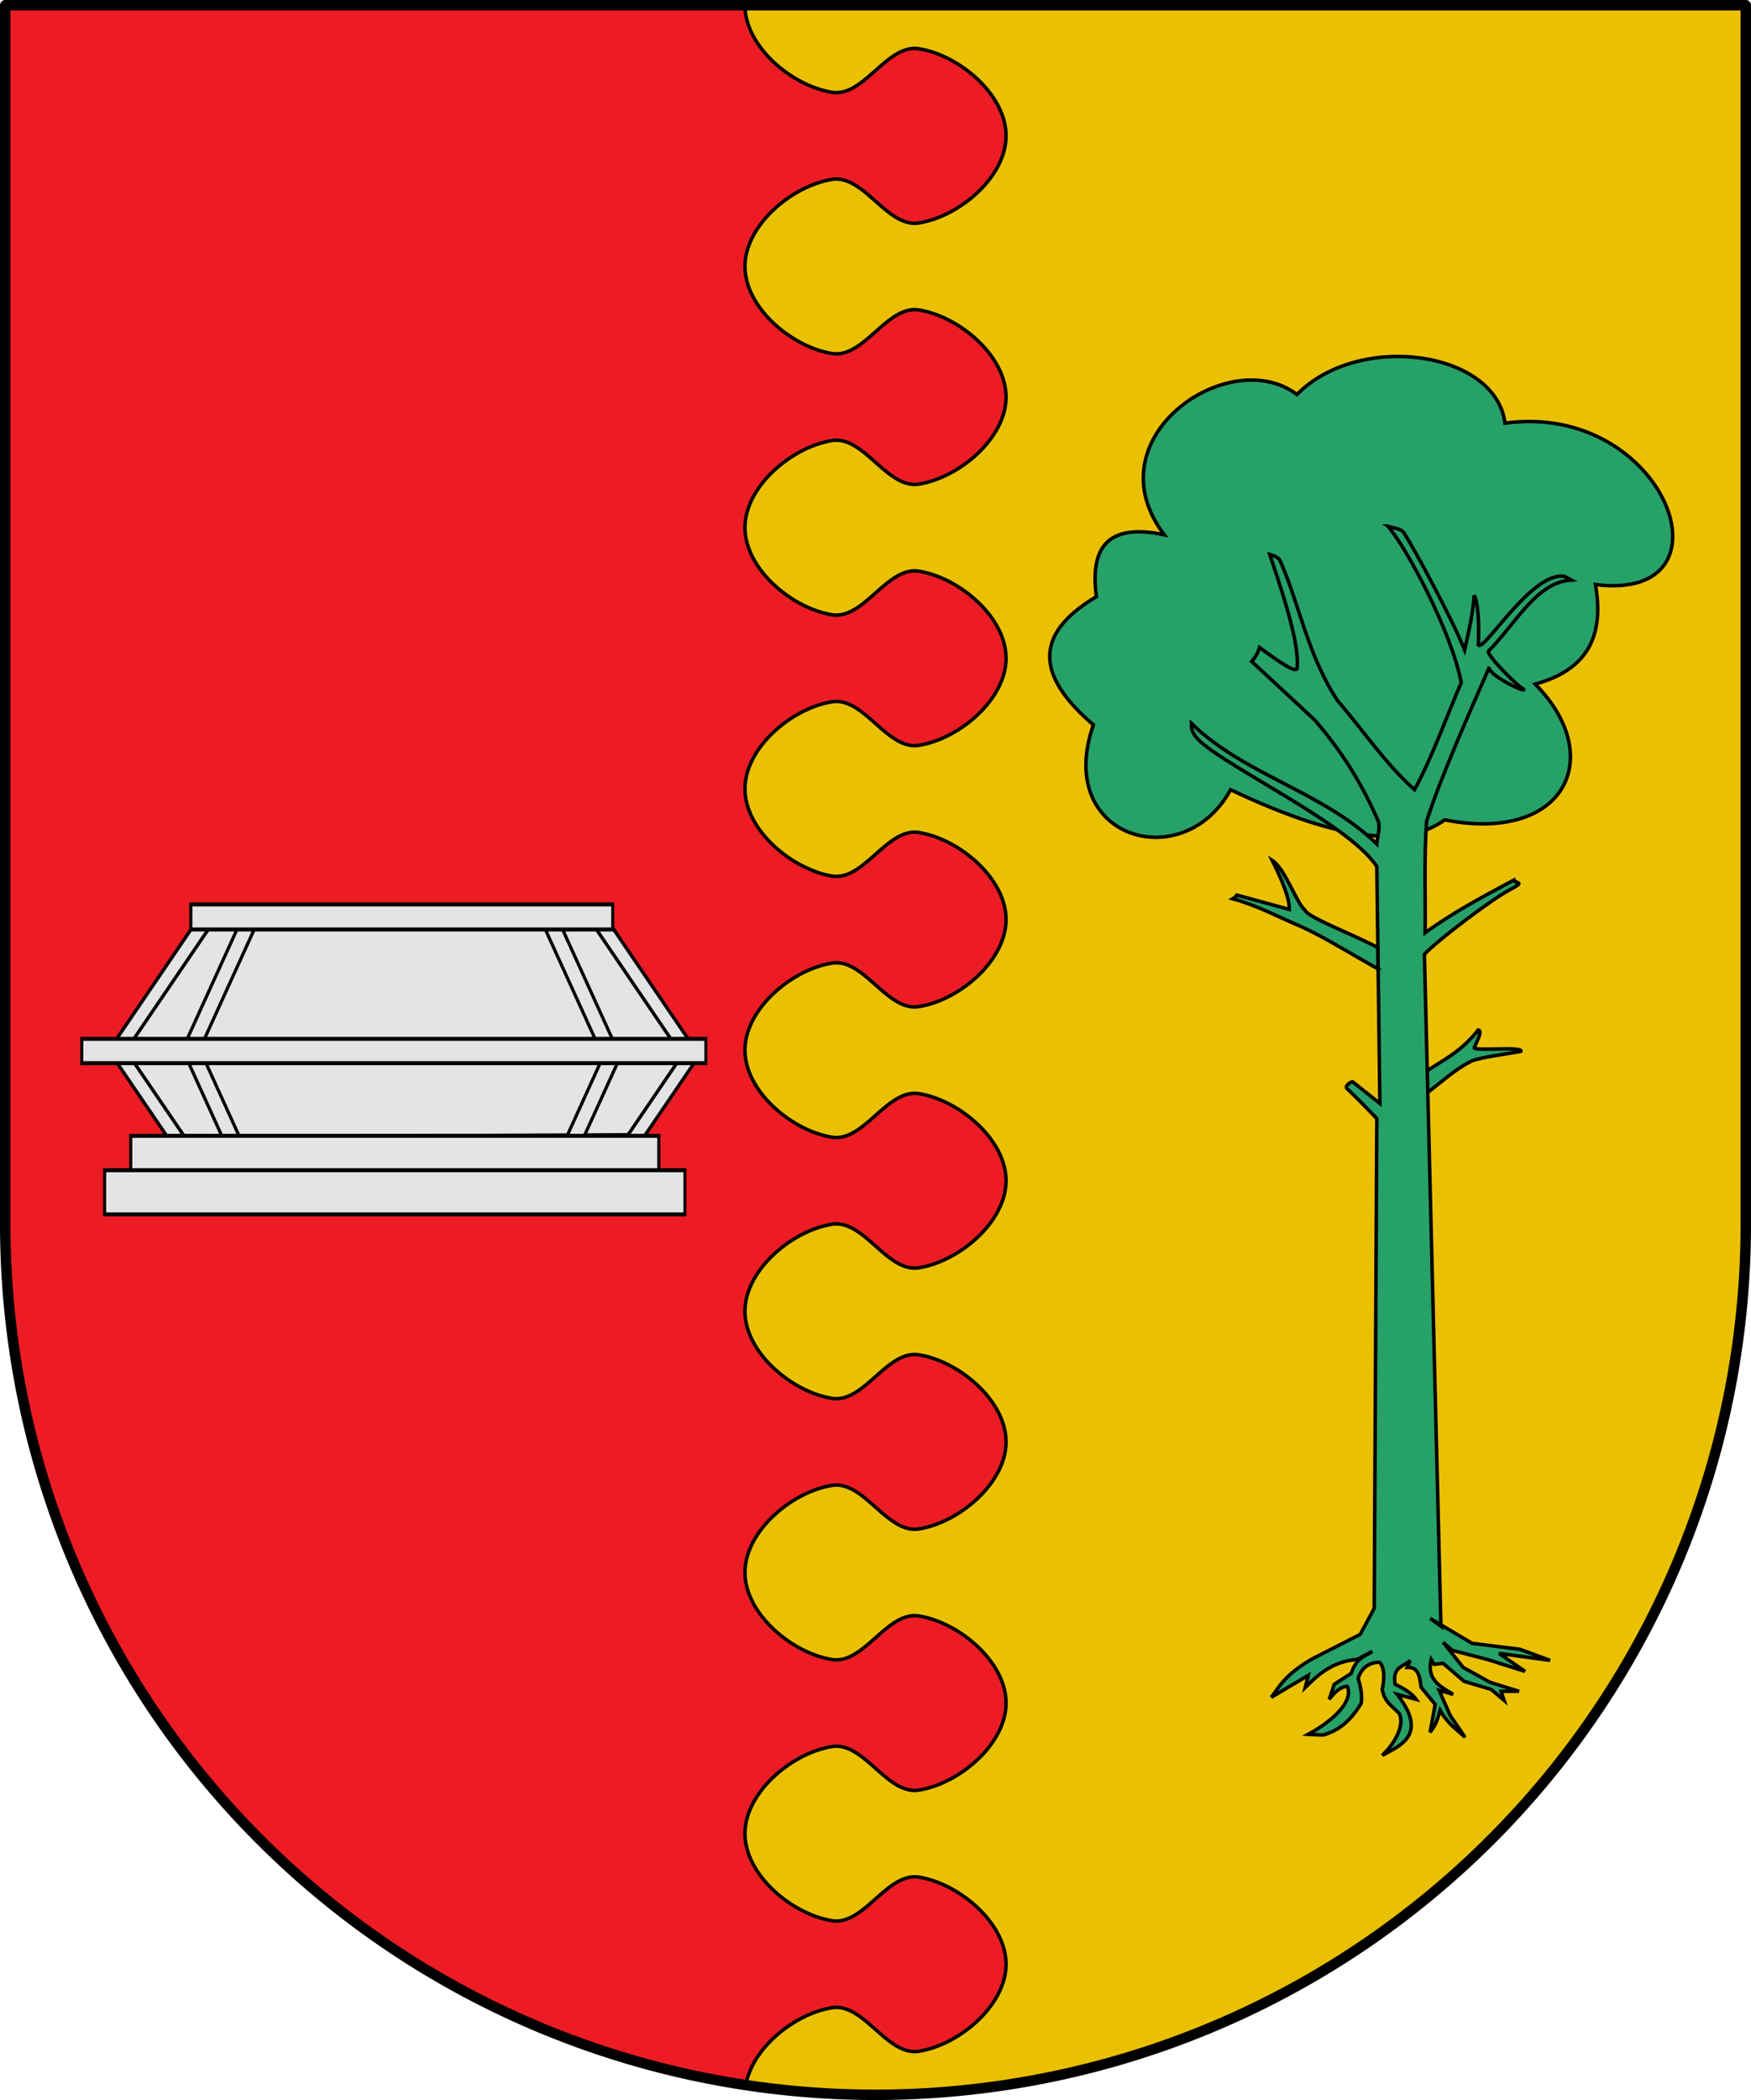
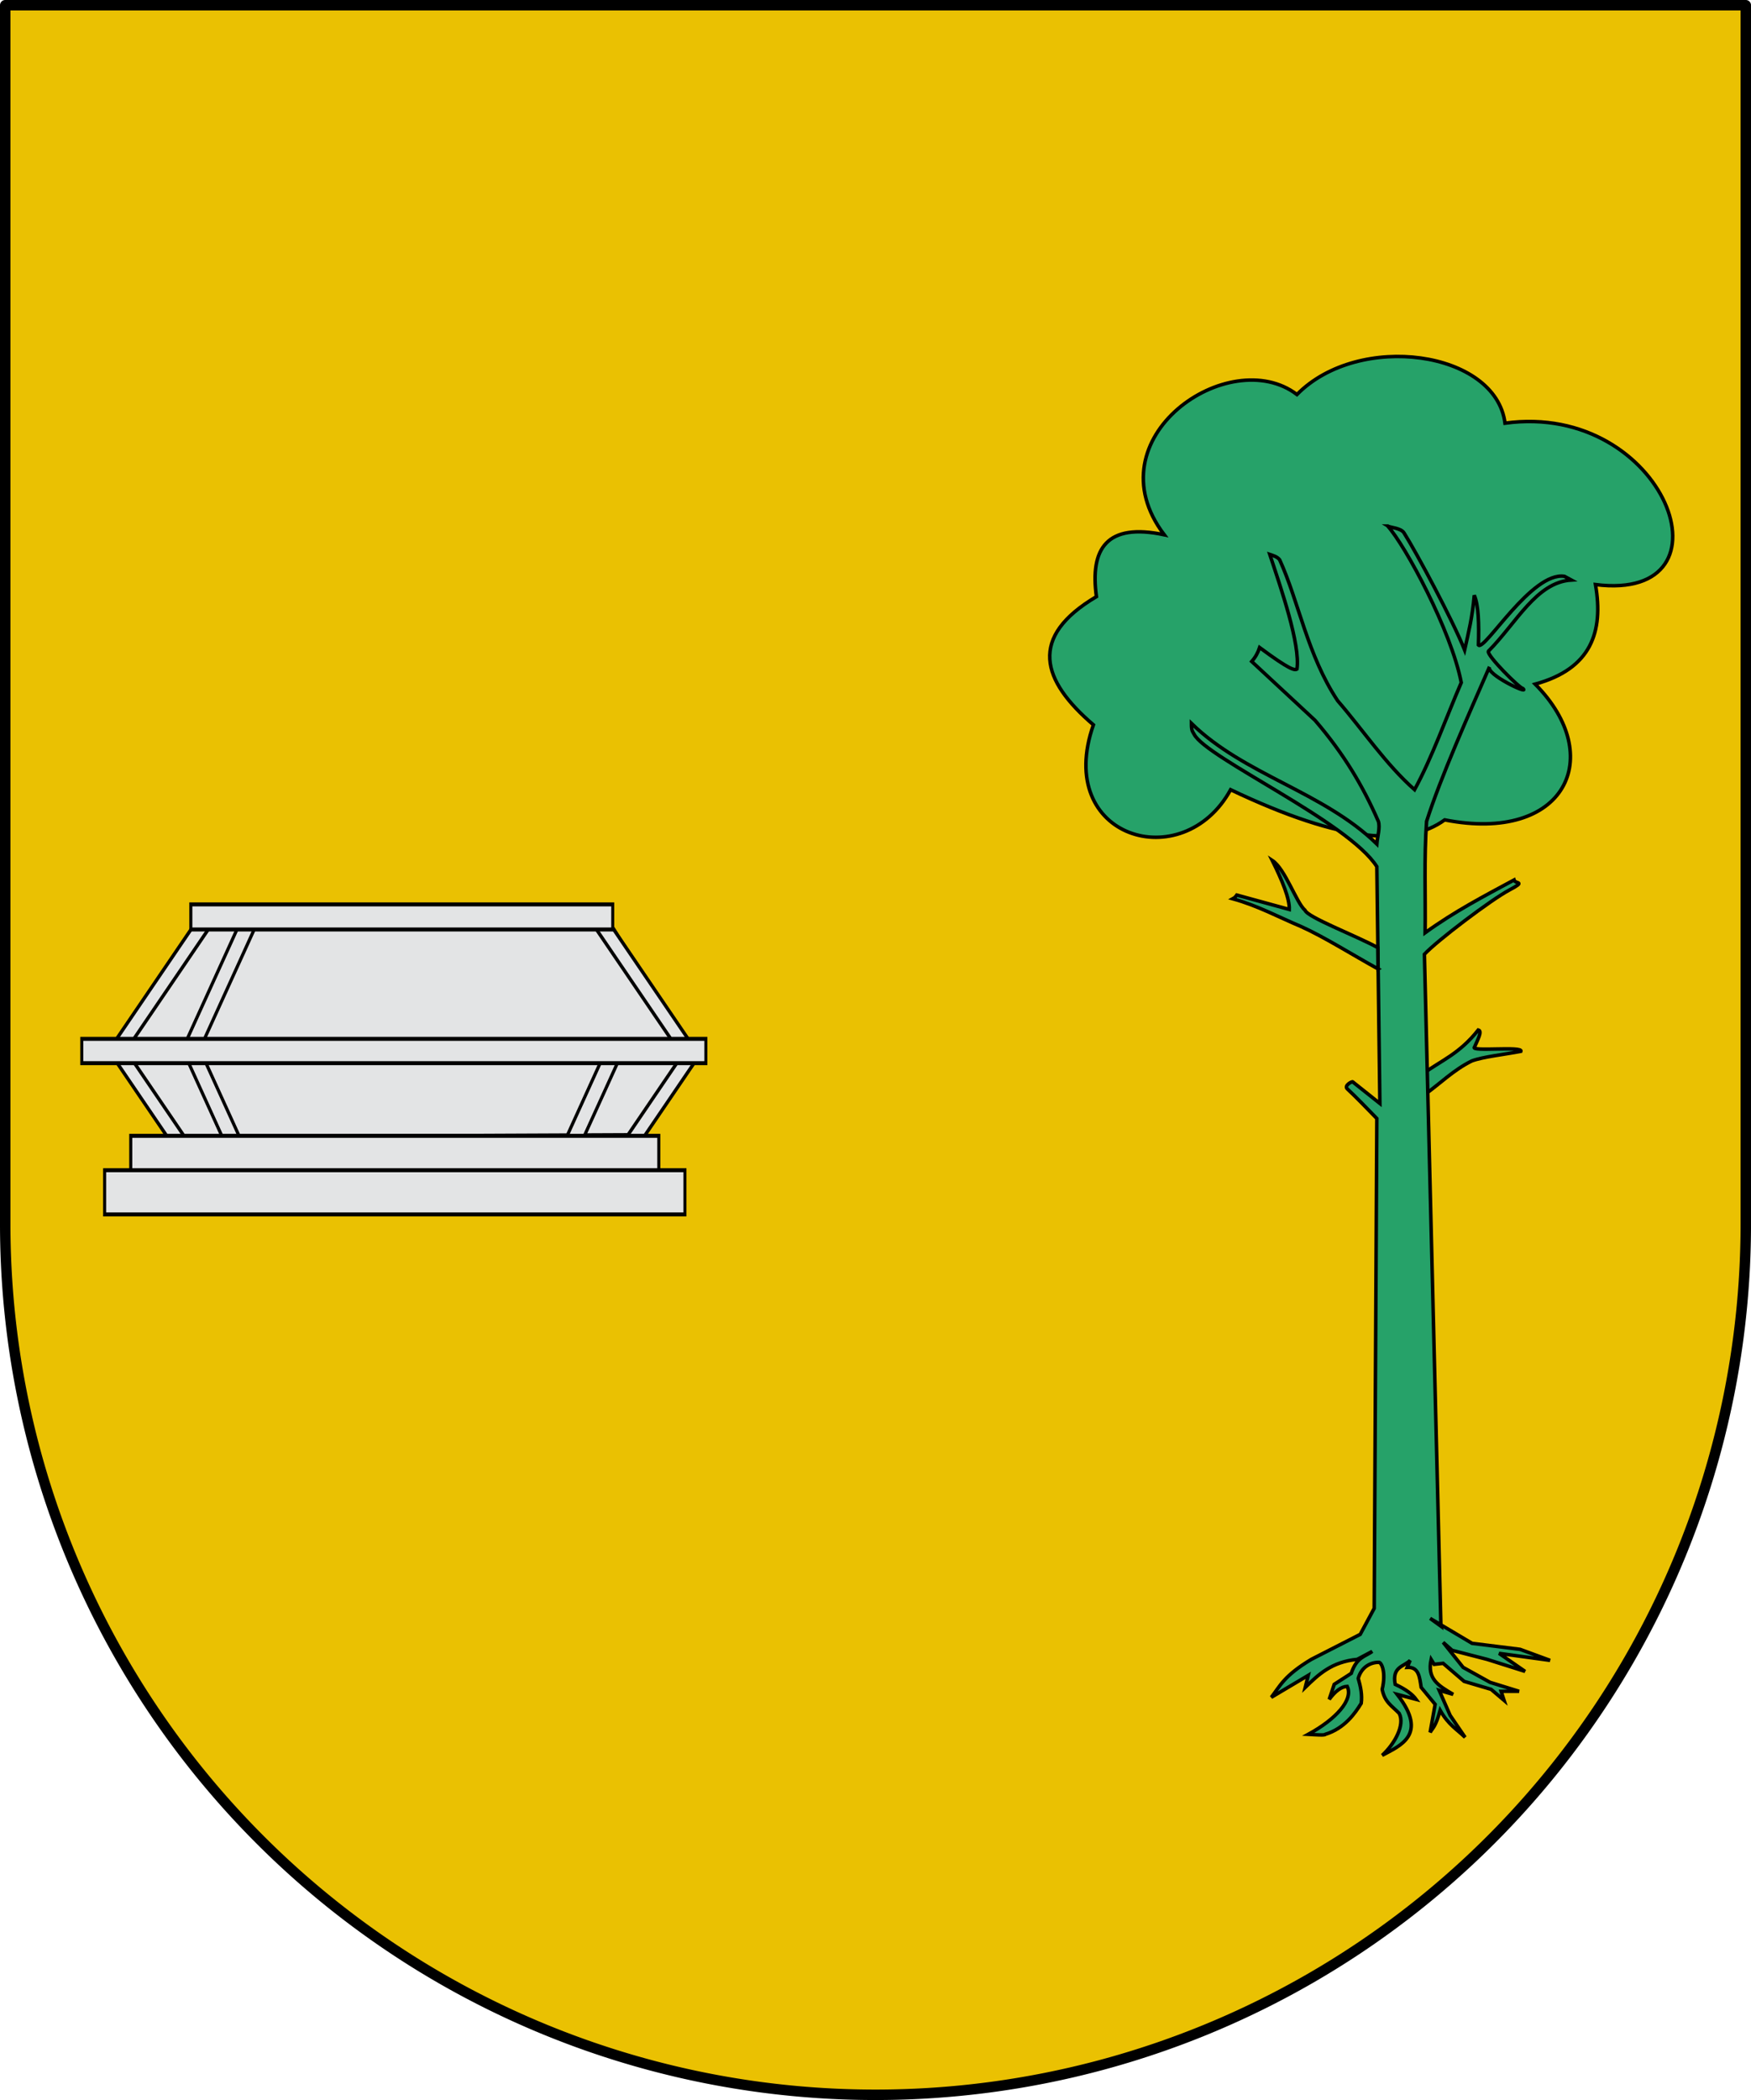
<svg xmlns="http://www.w3.org/2000/svg" xmlns:ns1="http://sodipodi.sourceforge.net/DTD/sodipodi-0.dtd" xmlns:ns2="http://www.inkscape.org/namespaces/inkscape" width="133.085mm" height="159.544mm" viewBox="0 0 133.085 159.544" version="1.1" id="svg60032" ns1:docname="Escudo_de_Sebúcor.svg" ns2:version="1.2 (dc2aedaf03, 2022-05-15)">
  <ns1:namedview id="namedview60034" pagecolor="#505050" bordercolor="#eeeeee" borderopacity="1" ns2:showpageshadow="0" ns2:pageopacity="0" ns2:pagecheckerboard="0" ns2:deskcolor="#505050" ns2:document-units="mm" showgrid="false" ns2:zoom="0.97844124" ns2:cx="129.79829" ns2:cy="301.49997" ns2:window-width="1920" ns2:window-height="1009" ns2:window-x="-8" ns2:window-y="-8" ns2:window-maximized="1" ns2:current-layer="layer1" />
  <defs id="defs60029" />
  <g ns2:groupmode="layer" id="layer5" ns2:label="Escudo" style="display:inline">
-     <path id="path64486" style="fill:#eac102;fill-opacity:1;stroke:#000000;stroke-width:0.265;stroke-linejoin:round;stroke-dasharray:none;stop-color:#000000" d="m 56.224,0 c 0,0.195 0.014,0.39 0.04,0.583 0.027,0.193 0.066,0.386 0.118,0.576 0.051,0.191 0.115,0.38 0.189,0.566 0.074,0.187 0.159,0.372 0.254,0.553 0.095,0.182 0.2,0.361 0.314,0.536 0.114,0.176 0.237,0.348 0.367,0.516 0.131,0.168 0.269,0.333 0.414,0.492 0.146,0.16 0.298,0.315 0.457,0.465 0.159,0.15 0.323,0.295 0.493,0.435 0.17,0.139 0.345,0.273 0.523,0.4 0.179,0.127 0.361,0.248 0.547,0.363 0.186,0.114 0.375,0.222 0.566,0.322 0.191,0.1 0.384,0.192 0.579,0.277 0.194,0.085 0.39,0.161 0.585,0.229 0.196,0.068 0.392,0.127 0.587,0.177 0.195,0.05 0.389,0.091 0.581,0.122 0.152,0.025 0.301,0.032 0.449,0.024 0.147,-0.008 0.292,-0.032 0.435,-0.069 0.143,-0.037 0.283,-0.086 0.422,-0.147 0.139,-0.061 0.276,-0.133 0.412,-0.213 0.136,-0.081 0.271,-0.17 0.405,-0.266 0.134,-0.096 0.266,-0.198 0.398,-0.305 0.264,-0.214 0.525,-0.445 0.787,-0.676 0.261,-0.231 0.523,-0.463 0.787,-0.676 0.132,-0.107 0.265,-0.209 0.398,-0.305 0.134,-0.096 0.269,-0.186 0.405,-0.266 0.136,-0.081 0.273,-0.153 0.412,-0.213 0.139,-0.061 0.279,-0.111 0.422,-0.147 0.143,-0.037 0.288,-0.061 0.435,-0.069 0.147,-0.008 0.296,-9.08e-4 0.449,0.024 0.192,0.031 0.386,0.072 0.581,0.122 0.195,0.05 0.391,0.109 0.587,0.177 0.196,0.068 0.391,0.144 0.585,0.229 0.194,0.085 0.388,0.177 0.579,0.277 0.191,0.1 0.38,0.208 0.566,0.322 0.186,0.114 0.368,0.235 0.547,0.363 0.179,0.127 0.354,0.261 0.523,0.4 0.17,0.139 0.334,0.284 0.493,0.435 0.159,0.15 0.311,0.305 0.457,0.465 0.146,0.16 0.284,0.324 0.414,0.492 0.131,0.168 0.254,0.341 0.367,0.516 0.114,0.176 0.219,0.355 0.314,0.536 0.095,0.182 0.18,0.367 0.254,0.553 0.074,0.187 0.137,0.376 0.189,0.566 0.051,0.191 0.091,0.383 0.118,0.576 0.027,0.193 0.04,0.388 0.04,0.583 0,0.195 -0.014,0.39 -0.04,0.583 -0.027,0.193 -0.066,0.386 -0.118,0.576 -0.051,0.191 -0.115,0.38 -0.189,0.566 -0.074,0.187 -0.159,0.372 -0.254,0.553 -0.095,0.182 -0.2,0.361 -0.314,0.536 -0.114,0.176 -0.237,0.348 -0.367,0.516 -0.131,0.168 -0.269,0.333 -0.414,0.492 -0.146,0.16 -0.298,0.315 -0.457,0.465 -0.159,0.15 -0.323,0.295 -0.493,0.435 -0.17,0.139 -0.345,0.273 -0.523,0.4 -0.179,0.127 -0.361,0.248 -0.547,0.363 -0.186,0.114 -0.375,0.222 -0.566,0.322 -0.191,0.1 -0.384,0.192 -0.579,0.277 -0.194,0.085 -0.39,0.161 -0.585,0.229 -0.196,0.068 -0.392,0.127 -0.587,0.177 -0.195,0.05 -0.389,0.091 -0.581,0.122 -0.152,0.025 -0.301,0.032 -0.449,0.024 -0.147,-0.008 -0.292,-0.032 -0.435,-0.069 -0.143,-0.037 -0.283,-0.086 -0.422,-0.147 -0.139,-0.061 -0.276,-0.133 -0.412,-0.213 -0.136,-0.081 -0.271,-0.17 -0.405,-0.266 -0.134,-0.096 -0.266,-0.198 -0.398,-0.305 -0.264,-0.214 -0.525,-0.445 -0.787,-0.676 -0.261,-0.231 -0.523,-0.463 -0.787,-0.676 -0.132,-0.107 -0.265,-0.209 -0.398,-0.305 -0.134,-0.096 -0.269,-0.186 -0.405,-0.266 -0.136,-0.081 -0.273,-0.153 -0.412,-0.213 -0.139,-0.061 -0.279,-0.111 -0.422,-0.147 -0.143,-0.037 -0.288,-0.061 -0.435,-0.069 -0.147,-0.008 -0.296,-9.08e-4 -0.449,0.024 -0.192,0.031 -0.386,0.072 -0.581,0.122 -0.195,0.05 -0.391,0.109 -0.587,0.177 -0.196,0.068 -0.391,0.144 -0.585,0.229 -0.194,0.085 -0.388,0.177 -0.579,0.277 -0.191,0.1 -0.38,0.208 -0.566,0.322 -0.186,0.114 -0.368,0.235 -0.547,0.363 -0.179,0.127 -0.354,0.261 -0.523,0.4 -0.17,0.139 -0.334,0.284 -0.493,0.435 -0.159,0.15 -0.311,0.305 -0.457,0.465 -0.146,0.16 -0.284,0.324 -0.414,0.492 -0.131,0.168 -0.254,0.341 -0.367,0.516 -0.114,0.176 -0.219,0.355 -0.314,0.536 -0.095,0.182 -0.18,0.367 -0.254,0.553 -0.074,0.187 -0.137,0.376 -0.189,0.566 -0.051,0.191 -0.091,0.383 -0.118,0.576 -0.027,0.193 -0.04,0.388 -0.04,0.583 0,0.195 0.014,0.39 0.04,0.583 0.027,0.193 0.066,0.386 0.118,0.576 0.051,0.191 0.115,0.38 0.189,0.566 0.074,0.187 0.159,0.372 0.254,0.553 0.095,0.182 0.2,0.361 0.314,0.536 0.114,0.176 0.237,0.348 0.367,0.516 0.131,0.168 0.269,0.333 0.414,0.492 0.146,0.16 0.298,0.315 0.457,0.465 0.159,0.15 0.323,0.295 0.493,0.435 0.17,0.139 0.345,0.273 0.523,0.4 0.179,0.127 0.361,0.248 0.547,0.363 0.186,0.114 0.375,0.222 0.566,0.322 0.191,0.1 0.384,0.192 0.579,0.277 0.194,0.085 0.39,0.161 0.585,0.229 0.196,0.068 0.392,0.127 0.587,0.177 0.195,0.05 0.389,0.091 0.581,0.122 0.152,0.025 0.301,0.032 0.449,0.024 0.147,-0.008 0.292,-0.032 0.435,-0.069 0.143,-0.037 0.283,-0.086 0.422,-0.147 0.139,-0.061 0.276,-0.133 0.412,-0.213 0.136,-0.081 0.271,-0.17 0.405,-0.266 0.134,-0.096 0.266,-0.198 0.398,-0.305 0.264,-0.214 0.525,-0.445 0.787,-0.676 0.261,-0.231 0.523,-0.463 0.787,-0.676 0.132,-0.107 0.265,-0.209 0.398,-0.305 0.134,-0.096 0.269,-0.186 0.405,-0.266 0.136,-0.081 0.273,-0.153 0.412,-0.213 0.139,-0.061 0.279,-0.111 0.422,-0.147 0.143,-0.037 0.288,-0.061 0.435,-0.069 0.147,-0.008 0.296,-9.08e-4 0.449,0.024 0.192,0.031 0.386,0.072 0.581,0.122 0.195,0.05 0.391,0.109 0.587,0.177 0.196,0.068 0.391,0.144 0.585,0.229 0.194,0.085 0.388,0.177 0.579,0.277 0.191,0.1 0.38,0.208 0.566,0.322 0.186,0.114 0.368,0.235 0.547,0.363 0.179,0.127 0.354,0.261 0.523,0.4 0.17,0.139 0.334,0.284 0.493,0.435 0.159,0.15 0.311,0.305 0.457,0.465 0.146,0.16 0.284,0.324 0.414,0.492 0.131,0.168 0.254,0.341 0.367,0.516 0.114,0.176 0.219,0.355 0.314,0.536 0.095,0.182 0.18,0.367 0.254,0.553 0.074,0.187 0.137,0.376 0.189,0.566 0.051,0.191 0.091,0.383 0.118,0.576 0.027,0.193 0.04,0.388 0.04,0.583 0,0.195 -0.014,0.39 -0.04,0.583 -0.027,0.193 -0.066,0.386 -0.118,0.576 -0.051,0.191 -0.115,0.38 -0.189,0.566 -0.074,0.187 -0.159,0.372 -0.254,0.553 -0.095,0.182 -0.2,0.361 -0.314,0.536 -0.114,0.176 -0.237,0.348 -0.367,0.516 -0.131,0.168 -0.269,0.333 -0.414,0.492 -0.146,0.16 -0.298,0.315 -0.457,0.465 -0.159,0.15 -0.323,0.295 -0.493,0.435 -0.17,0.139 -0.345,0.273 -0.523,0.4 -0.179,0.127 -0.361,0.248 -0.547,0.363 -0.186,0.114 -0.375,0.222 -0.566,0.322 -0.191,0.1 -0.384,0.192 -0.579,0.277 -0.194,0.085 -0.39,0.161 -0.585,0.229 -0.196,0.068 -0.392,0.127 -0.587,0.177 -0.195,0.05 -0.389,0.091 -0.581,0.122 -0.152,0.025 -0.301,0.032 -0.449,0.024 -0.147,-0.008 -0.292,-0.032 -0.435,-0.069 -0.143,-0.037 -0.283,-0.086 -0.422,-0.147 -0.139,-0.061 -0.276,-0.133 -0.412,-0.213 -0.136,-0.081 -0.271,-0.17 -0.405,-0.266 -0.134,-0.096 -0.266,-0.198 -0.398,-0.305 -0.264,-0.214 -0.525,-0.445 -0.787,-0.676 -0.261,-0.231 -0.523,-0.463 -0.787,-0.676 -0.132,-0.107 -0.265,-0.209 -0.398,-0.305 -0.134,-0.096 -0.269,-0.186 -0.405,-0.266 -0.136,-0.081 -0.273,-0.153 -0.412,-0.213 -0.139,-0.061 -0.279,-0.111 -0.422,-0.147 -0.143,-0.037 -0.288,-0.061 -0.435,-0.069 -0.147,-0.008 -0.296,-9.08e-4 -0.449,0.024 -0.192,0.031 -0.386,0.072 -0.581,0.122 -0.195,0.05 -0.391,0.109 -0.587,0.177 -0.196,0.068 -0.391,0.144 -0.585,0.229 -0.194,0.085 -0.388,0.177 -0.579,0.277 -0.191,0.1 -0.38,0.208 -0.566,0.322 -0.186,0.114 -0.368,0.235 -0.547,0.363 -0.179,0.127 -0.354,0.261 -0.523,0.4 -0.17,0.139 -0.334,0.284 -0.493,0.435 -0.159,0.15 -0.311,0.305 -0.457,0.465 -0.146,0.16 -0.284,0.324 -0.414,0.492 -0.131,0.168 -0.254,0.341 -0.367,0.516 -0.114,0.176 -0.219,0.355 -0.314,0.536 -0.095,0.182 -0.18,0.367 -0.254,0.553 -0.074,0.187 -0.137,0.376 -0.189,0.566 -0.051,0.191 -0.091,0.383 -0.118,0.576 -0.027,0.193 -0.04,0.388 -0.04,0.583 0,0.195 0.014,0.39 0.04,0.583 0.027,0.193 0.066,0.386 0.118,0.576 0.051,0.191 0.115,0.38 0.189,0.566 0.074,0.187 0.159,0.372 0.254,0.553 0.095,0.182 0.2,0.361 0.314,0.536 0.114,0.176 0.237,0.348 0.367,0.516 0.131,0.168 0.269,0.333 0.414,0.492 0.146,0.16 0.298,0.315 0.457,0.465 0.159,0.15 0.323,0.295 0.493,0.435 0.17,0.139 0.345,0.273 0.523,0.4 0.179,0.127 0.361,0.248 0.547,0.363 0.186,0.114 0.375,0.222 0.566,0.322 0.191,0.1 0.384,0.192 0.579,0.277 0.194,0.085 0.39,0.161 0.585,0.229 0.196,0.068 0.392,0.127 0.587,0.177 0.195,0.05 0.389,0.091 0.581,0.122 0.152,0.025 0.301,0.032 0.449,0.024 0.147,-0.008 0.292,-0.032 0.435,-0.069 0.143,-0.037 0.283,-0.086 0.422,-0.147 0.139,-0.061 0.276,-0.133 0.412,-0.213 0.136,-0.081 0.271,-0.17 0.405,-0.266 0.134,-0.096 0.266,-0.198 0.398,-0.305 0.264,-0.214 0.525,-0.445 0.787,-0.676 0.261,-0.231 0.523,-0.463 0.787,-0.676 0.132,-0.107 0.265,-0.209 0.398,-0.305 0.134,-0.096 0.269,-0.186 0.405,-0.266 0.136,-0.081 0.273,-0.153 0.412,-0.213 0.139,-0.061 0.279,-0.111 0.422,-0.147 0.143,-0.037 0.288,-0.061 0.435,-0.069 0.147,-0.008 0.296,-9.08e-4 0.449,0.024 0.192,0.031 0.386,0.072 0.581,0.122 0.195,0.05 0.391,0.109 0.587,0.177 0.196,0.068 0.391,0.144 0.585,0.229 0.194,0.085 0.388,0.177 0.579,0.277 0.191,0.1 0.38,0.208 0.566,0.322 0.186,0.114 0.368,0.235 0.547,0.363 0.179,0.127 0.354,0.261 0.523,0.4 0.17,0.139 0.334,0.284 0.493,0.435 0.159,0.15 0.311,0.305 0.457,0.465 0.146,0.16 0.284,0.324 0.414,0.492 0.131,0.168 0.254,0.341 0.367,0.516 0.114,0.176 0.219,0.355 0.314,0.536 0.095,0.182 0.18,0.367 0.254,0.553 0.074,0.187 0.137,0.376 0.189,0.566 0.051,0.191 0.091,0.383 0.118,0.576 0.027,0.193 0.04,0.388 0.04,0.583 0,0.195 -0.014,0.39 -0.04,0.583 -0.027,0.193 -0.066,0.386 -0.118,0.576 -0.051,0.191 -0.115,0.38 -0.189,0.566 -0.074,0.187 -0.159,0.372 -0.254,0.553 -0.095,0.182 -0.2,0.361 -0.314,0.536 -0.114,0.176 -0.237,0.348 -0.367,0.516 -0.131,0.168 -0.269,0.333 -0.414,0.492 -0.146,0.16 -0.298,0.315 -0.457,0.465 -0.159,0.15 -0.323,0.295 -0.493,0.435 -0.17,0.139 -0.345,0.273 -0.523,0.4 -0.179,0.127 -0.361,0.248 -0.547,0.363 -0.186,0.114 -0.375,0.222 -0.566,0.322 -0.191,0.1 -0.384,0.192 -0.579,0.277 -0.194,0.085 -0.39,0.161 -0.585,0.229 -0.196,0.068 -0.392,0.127 -0.587,0.177 -0.195,0.05 -0.389,0.091 -0.581,0.122 -0.152,0.025 -0.301,0.032 -0.449,0.024 -0.147,-0.008 -0.292,-0.032 -0.435,-0.069 -0.143,-0.037 -0.283,-0.086 -0.422,-0.147 -0.139,-0.061 -0.276,-0.133 -0.412,-0.213 -0.136,-0.081 -0.271,-0.17 -0.405,-0.266 -0.134,-0.096 -0.266,-0.198 -0.398,-0.305 -0.264,-0.214 -0.525,-0.445 -0.787,-0.676 -0.261,-0.231 -0.523,-0.463 -0.787,-0.676 -0.132,-0.107 -0.265,-0.209 -0.398,-0.305 -0.134,-0.096 -0.269,-0.186 -0.405,-0.266 -0.136,-0.081 -0.273,-0.153 -0.412,-0.213 -0.139,-0.061 -0.279,-0.111 -0.422,-0.147 -0.143,-0.037 -0.288,-0.061 -0.435,-0.069 -0.147,-0.008 -0.296,-9.08e-4 -0.449,0.024 -0.192,0.031 -0.386,0.072 -0.581,0.122 -0.195,0.05 -0.391,0.109 -0.587,0.177 -0.196,0.068 -0.391,0.144 -0.585,0.229 -0.194,0.085 -0.388,0.177 -0.579,0.277 -0.191,0.1 -0.38,0.208 -0.566,0.322 -0.186,0.114 -0.368,0.235 -0.547,0.363 -0.179,0.127 -0.354,0.261 -0.523,0.4 -0.17,0.139 -0.334,0.284 -0.493,0.435 -0.159,0.15 -0.311,0.305 -0.457,0.465 -0.146,0.16 -0.284,0.324 -0.414,0.492 -0.131,0.168 -0.254,0.341 -0.367,0.516 -0.114,0.176 -0.219,0.355 -0.314,0.536 -0.095,0.182 -0.18,0.367 -0.254,0.553 -0.074,0.187 -0.137,0.376 -0.189,0.566 -0.051,0.191 -0.091,0.383 -0.118,0.576 -0.027,0.193 -0.04,0.388 -0.04,0.583 0,0.195 0.014,0.39 0.04,0.583 0.027,0.193 0.066,0.386 0.118,0.576 0.051,0.191 0.115,0.38 0.189,0.566 0.074,0.187 0.159,0.372 0.254,0.553 0.095,0.182 0.2,0.361 0.314,0.536 0.114,0.176 0.237,0.348 0.367,0.516 0.131,0.168 0.269,0.333 0.414,0.492 0.146,0.16 0.298,0.315 0.457,0.465 0.159,0.15 0.323,0.295 0.493,0.435 0.17,0.139 0.345,0.273 0.523,0.4 0.179,0.127 0.361,0.248 0.547,0.363 0.186,0.114 0.375,0.222 0.566,0.322 0.191,0.1 0.384,0.192 0.579,0.277 0.194,0.085 0.39,0.161 0.585,0.229 0.196,0.068 0.392,0.127 0.587,0.177 0.195,0.05 0.389,0.091 0.581,0.122 0.152,0.025 0.301,0.032 0.449,0.024 0.147,-0.008 0.292,-0.032 0.435,-0.069 0.143,-0.037 0.283,-0.086 0.422,-0.147 0.139,-0.061 0.276,-0.133 0.412,-0.213 0.136,-0.081 0.271,-0.17 0.405,-0.266 0.134,-0.096 0.266,-0.198 0.398,-0.305 0.264,-0.214 0.525,-0.445 0.787,-0.676 0.261,-0.231 0.523,-0.463 0.787,-0.676 0.132,-0.107 0.265,-0.209 0.398,-0.305 0.134,-0.096 0.269,-0.186 0.405,-0.266 0.136,-0.081 0.273,-0.153 0.412,-0.213 0.139,-0.061 0.279,-0.111 0.422,-0.147 0.143,-0.037 0.288,-0.061 0.435,-0.069 0.147,-0.008 0.296,-9.08e-4 0.449,0.024 0.192,0.031 0.386,0.072 0.581,0.122 0.195,0.05 0.391,0.109 0.587,0.177 0.196,0.068 0.391,0.144 0.585,0.229 0.194,0.085 0.388,0.177 0.579,0.277 0.191,0.1 0.38,0.208 0.566,0.322 0.186,0.114 0.368,0.235 0.547,0.363 0.179,0.127 0.354,0.261 0.523,0.4 0.17,0.139 0.334,0.284 0.493,0.435 0.159,0.15 0.311,0.305 0.457,0.465 0.146,0.16 0.284,0.324 0.414,0.492 0.131,0.168 0.254,0.341 0.367,0.516 0.114,0.176 0.219,0.355 0.314,0.536 0.095,0.182 0.18,0.367 0.254,0.553 0.074,0.187 0.137,0.376 0.189,0.566 0.051,0.191 0.091,0.383 0.118,0.576 0.027,0.193 0.04,0.388 0.04,0.583 0,0.195 -0.014,0.39 -0.04,0.583 -0.027,0.193 -0.066,0.386 -0.118,0.576 -0.051,0.191 -0.115,0.38 -0.189,0.566 -0.074,0.187 -0.159,0.372 -0.254,0.553 -0.095,0.182 -0.2,0.361 -0.314,0.536 -0.114,0.176 -0.237,0.348 -0.367,0.516 -0.131,0.168 -0.269,0.333 -0.414,0.492 -0.146,0.16 -0.298,0.315 -0.457,0.465 -0.159,0.15 -0.323,0.295 -0.493,0.435 -0.17,0.139 -0.345,0.273 -0.523,0.4 -0.179,0.127 -0.361,0.248 -0.547,0.363 -0.186,0.114 -0.375,0.222 -0.566,0.322 -0.191,0.1 -0.384,0.192 -0.579,0.277 -0.194,0.085 -0.39,0.161 -0.585,0.229 -0.196,0.068 -0.392,0.127 -0.587,0.177 -0.195,0.05 -0.389,0.091 -0.581,0.122 -0.152,0.025 -0.301,0.032 -0.449,0.024 -0.147,-0.008 -0.292,-0.032 -0.435,-0.069 -0.143,-0.037 -0.283,-0.086 -0.422,-0.147 -0.139,-0.061 -0.276,-0.133 -0.412,-0.213 -0.136,-0.081 -0.271,-0.17 -0.405,-0.266 -0.134,-0.096 -0.266,-0.198 -0.398,-0.305 -0.264,-0.214 -0.525,-0.445 -0.787,-0.676 -0.261,-0.231 -0.523,-0.463 -0.787,-0.676 -0.132,-0.107 -0.265,-0.209 -0.398,-0.305 -0.134,-0.096 -0.269,-0.186 -0.405,-0.266 -0.136,-0.081 -0.273,-0.153 -0.412,-0.213 -0.139,-0.061 -0.279,-0.111 -0.422,-0.147 -0.143,-0.037 -0.288,-0.061 -0.435,-0.069 -0.147,-0.008 -0.296,-9.08e-4 -0.449,0.024 -0.192,0.031 -0.386,0.072 -0.581,0.122 -0.195,0.05 -0.391,0.109 -0.587,0.177 -0.196,0.068 -0.391,0.144 -0.585,0.229 -0.194,0.085 -0.388,0.177 -0.579,0.277 -0.191,0.1 -0.38,0.208 -0.566,0.322 -0.186,0.114 -0.368,0.235 -0.547,0.363 -0.179,0.127 -0.354,0.261 -0.523,0.4 -0.17,0.139 -0.334,0.284 -0.493,0.435 -0.159,0.15 -0.311,0.305 -0.457,0.465 -0.146,0.16 -0.284,0.324 -0.414,0.492 -0.131,0.168 -0.254,0.341 -0.367,0.516 -0.114,0.176 -0.219,0.355 -0.314,0.536 -0.095,0.182 -0.18,0.367 -0.254,0.553 -0.074,0.187 -0.137,0.376 -0.189,0.566 -0.051,0.191 -0.091,0.383 -0.118,0.576 -0.027,0.193 -0.04,0.388 -0.04,0.583 0,0.195 0.014,0.39 0.04,0.583 0.027,0.193 0.066,0.386 0.118,0.576 0.051,0.191 0.115,0.38 0.189,0.566 0.074,0.187 0.159,0.372 0.254,0.553 0.095,0.182 0.2,0.361 0.314,0.536 0.114,0.176 0.237,0.348 0.367,0.516 0.131,0.168 0.269,0.333 0.414,0.492 0.146,0.16 0.298,0.315 0.457,0.465 0.159,0.15 0.323,0.295 0.493,0.435 0.17,0.139 0.345,0.273 0.523,0.4 0.179,0.127 0.361,0.248 0.547,0.363 0.186,0.114 0.375,0.222 0.566,0.322 0.191,0.1 0.384,0.192 0.579,0.277 0.194,0.085 0.39,0.161 0.585,0.229 0.196,0.068 0.392,0.127 0.587,0.177 0.195,0.05 0.389,0.091 0.581,0.122 0.152,0.025 0.301,0.032 0.449,0.024 0.147,-0.008 0.292,-0.032 0.435,-0.069 0.143,-0.037 0.283,-0.086 0.422,-0.147 0.139,-0.061 0.276,-0.133 0.412,-0.213 0.136,-0.081 0.271,-0.17 0.405,-0.266 0.134,-0.096 0.266,-0.198 0.398,-0.305 0.264,-0.214 0.525,-0.445 0.787,-0.676 0.261,-0.231 0.523,-0.463 0.787,-0.676 0.132,-0.107 0.265,-0.209 0.398,-0.305 0.134,-0.096 0.269,-0.186 0.405,-0.266 0.136,-0.081 0.273,-0.153 0.412,-0.213 0.139,-0.061 0.279,-0.111 0.422,-0.147 0.143,-0.037 0.288,-0.061 0.435,-0.069 0.147,-0.008 0.296,-9.08e-4 0.449,0.024 0.192,0.031 0.386,0.072 0.581,0.122 0.195,0.05 0.391,0.109 0.587,0.177 0.196,0.068 0.391,0.144 0.585,0.229 0.194,0.085 0.388,0.177 0.579,0.277 0.191,0.1 0.38,0.208 0.566,0.322 0.186,0.114 0.368,0.235 0.547,0.363 0.179,0.127 0.354,0.261 0.523,0.4 0.17,0.139 0.334,0.284 0.493,0.435 0.159,0.15 0.311,0.305 0.457,0.465 0.146,0.16 0.284,0.324 0.414,0.492 0.131,0.168 0.254,0.341 0.367,0.516 0.114,0.176 0.219,0.355 0.314,0.536 0.095,0.182 0.18,0.367 0.254,0.553 0.074,0.187 0.137,0.376 0.189,0.566 0.051,0.191 0.091,0.383 0.118,0.576 0.027,0.193 0.04,0.388 0.04,0.583 0,0.195 -0.014,0.39 -0.04,0.583 -0.027,0.193 -0.066,0.386 -0.118,0.576 -0.051,0.191 -0.115,0.38 -0.189,0.566 -0.074,0.187 -0.159,0.372 -0.254,0.553 -0.095,0.182 -0.2,0.361 -0.314,0.536 -0.114,0.176 -0.237,0.348 -0.367,0.516 -0.131,0.168 -0.269,0.333 -0.414,0.492 -0.146,0.16 -0.298,0.315 -0.457,0.465 -0.159,0.15 -0.323,0.295 -0.493,0.435 -0.17,0.139 -0.345,0.273 -0.523,0.4 -0.179,0.127 -0.361,0.248 -0.547,0.363 -0.186,0.114 -0.375,0.222 -0.566,0.322 -0.191,0.1 -0.384,0.192 -0.579,0.277 -0.194,0.085 -0.39,0.161 -0.585,0.229 -0.196,0.068 -0.392,0.127 -0.587,0.177 -0.195,0.05 -0.389,0.091 -0.581,0.122 -0.152,0.025 -0.301,0.032 -0.449,0.024 -0.147,-0.008 -0.292,-0.032 -0.435,-0.069 -0.143,-0.037 -0.283,-0.086 -0.422,-0.147 -0.139,-0.061 -0.276,-0.133 -0.412,-0.213 -0.136,-0.081 -0.271,-0.17 -0.405,-0.266 -0.134,-0.096 -0.266,-0.198 -0.398,-0.305 -0.264,-0.214 -0.525,-0.445 -0.787,-0.676 -0.261,-0.231 -0.523,-0.463 -0.787,-0.676 -0.132,-0.107 -0.265,-0.209 -0.398,-0.305 -0.134,-0.096 -0.269,-0.186 -0.405,-0.266 -0.136,-0.081 -0.273,-0.153 -0.412,-0.213 -0.139,-0.061 -0.279,-0.111 -0.422,-0.147 -0.143,-0.037 -0.288,-0.061 -0.435,-0.069 -0.147,-0.008 -0.296,-9.08e-4 -0.449,0.024 -0.192,0.031 -0.386,0.072 -0.581,0.122 -0.195,0.05 -0.391,0.109 -0.587,0.177 -0.196,0.068 -0.391,0.144 -0.585,0.229 -0.194,0.085 -0.388,0.177 -0.579,0.277 -0.191,0.1 -0.38,0.208 -0.566,0.322 -0.186,0.114 -0.368,0.235 -0.547,0.363 -0.179,0.127 -0.354,0.261 -0.523,0.4 -0.17,0.139 -0.334,0.284 -0.493,0.435 -0.159,0.15 -0.311,0.305 -0.457,0.465 -0.146,0.16 -0.284,0.324 -0.414,0.492 -0.131,0.168 -0.254,0.341 -0.367,0.516 -0.114,0.176 -0.219,0.355 -0.314,0.536 -0.095,0.182 -0.18,0.367 -0.254,0.553 -0.074,0.187 -0.137,0.376 -0.189,0.566 -0.051,0.191 -0.091,0.383 -0.118,0.576 -0.027,0.193 -0.04,0.388 -0.04,0.583 0,0.195 0.014,0.389 0.04,0.582 0.027,0.193 0.066,0.386 0.118,0.577 0.051,0.191 0.115,0.38 0.189,0.566 0.074,0.187 0.159,0.372 0.254,0.553 0.095,0.182 0.2,0.361 0.314,0.536 0.114,0.176 0.237,0.348 0.367,0.516 0.131,0.168 0.269,0.333 0.414,0.492 0.146,0.16 0.298,0.315 0.457,0.465 0.159,0.15 0.323,0.295 0.493,0.435 0.17,0.139 0.345,0.273 0.523,0.401 0.179,0.127 0.361,0.248 0.547,0.363 0.186,0.114 0.375,0.222 0.566,0.322 0.191,0.1 0.384,0.192 0.579,0.277 0.194,0.085 0.39,0.161 0.585,0.229 0.196,0.068 0.392,0.127 0.587,0.177 0.195,0.05 0.389,0.091 0.581,0.122 0.152,0.025 0.301,0.032 0.449,0.024 0.147,-0.008 0.292,-0.032 0.435,-0.069 0.143,-0.037 0.283,-0.086 0.422,-0.147 0.139,-0.061 0.276,-0.133 0.412,-0.213 0.136,-0.081 0.271,-0.17 0.405,-0.266 0.134,-0.096 0.266,-0.198 0.398,-0.305 0.264,-0.214 0.525,-0.445 0.787,-0.676 0.261,-0.231 0.523,-0.463 0.787,-0.676 0.132,-0.107 0.265,-0.209 0.398,-0.305 0.134,-0.096 0.269,-0.186 0.405,-0.266 0.136,-0.081 0.273,-0.153 0.412,-0.213 0.139,-0.061 0.279,-0.111 0.422,-0.147 0.143,-0.037 0.288,-0.06 0.435,-0.069 0.147,-0.008 0.296,-9.1e-4 0.449,0.024 0.192,0.031 0.386,0.072 0.581,0.122 0.195,0.05 0.391,0.109 0.587,0.177 0.196,0.068 0.391,0.144 0.585,0.229 0.194,0.085 0.388,0.177 0.579,0.277 0.191,0.1 0.38,0.208 0.566,0.322 0.186,0.114 0.368,0.235 0.547,0.363 0.179,0.127 0.354,0.261 0.523,0.4 0.17,0.139 0.334,0.284 0.493,0.435 0.159,0.15 0.311,0.305 0.457,0.465 0.146,0.16 0.284,0.324 0.414,0.492 0.131,0.168 0.254,0.341 0.367,0.516 0.114,0.176 0.219,0.355 0.314,0.536 0.095,0.182 0.18,0.367 0.254,0.553 0.074,0.187 0.137,0.376 0.189,0.566 0.051,0.191 0.091,0.383 0.118,0.576 0.027,0.193 0.04,0.388 0.04,0.583 0,0.195 -0.014,0.389 -0.04,0.582 -0.027,0.193 -0.066,0.386 -0.118,0.577 -0.051,0.191 -0.115,0.38 -0.189,0.566 -0.074,0.187 -0.159,0.372 -0.254,0.553 -0.095,0.182 -0.2,0.361 -0.314,0.536 -0.114,0.176 -0.237,0.348 -0.367,0.516 -0.131,0.168 -0.269,0.333 -0.414,0.492 -0.146,0.16 -0.298,0.315 -0.457,0.465 -0.159,0.15 -0.323,0.295 -0.493,0.435 -0.17,0.139 -0.345,0.273 -0.523,0.4 -0.179,0.127 -0.361,0.248 -0.547,0.363 -0.186,0.114 -0.375,0.222 -0.566,0.322 -0.191,0.1 -0.384,0.192 -0.579,0.277 -0.194,0.085 -0.39,0.161 -0.585,0.229 -0.196,0.068 -0.392,0.127 -0.587,0.177 -0.195,0.05 -0.389,0.091 -0.581,0.122 -0.152,0.025 -0.301,0.032 -0.449,0.024 -0.147,-0.008 -0.292,-0.032 -0.435,-0.069 -0.143,-0.037 -0.283,-0.086 -0.422,-0.147 -0.139,-0.061 -0.276,-0.133 -0.412,-0.213 -0.136,-0.081 -0.271,-0.17 -0.405,-0.266 -0.134,-0.096 -0.266,-0.198 -0.398,-0.305 -0.264,-0.214 -0.525,-0.445 -0.787,-0.676 -0.261,-0.231 -0.523,-0.463 -0.787,-0.676 -0.132,-0.107 -0.265,-0.209 -0.398,-0.305 -0.134,-0.096 -0.269,-0.186 -0.405,-0.266 -0.136,-0.081 -0.273,-0.153 -0.412,-0.213 -0.139,-0.061 -0.279,-0.111 -0.422,-0.147 -0.143,-0.037 -0.288,-0.06 -0.435,-0.069 -0.147,-0.008 -0.296,-9.1e-4 -0.449,0.024 -0.192,0.031 -0.386,0.072 -0.581,0.122 -0.195,0.05 -0.391,0.109 -0.587,0.177 -0.196,0.068 -0.391,0.144 -0.585,0.229 -0.194,0.085 -0.388,0.177 -0.579,0.277 -0.191,0.1 -0.38,0.208 -0.566,0.322 -0.186,0.114 -0.368,0.235 -0.547,0.363 -0.179,0.127 -0.354,0.261 -0.523,0.401 -0.17,0.139 -0.334,0.284 -0.493,0.435 -0.159,0.15 -0.311,0.305 -0.457,0.465 -0.146,0.16 -0.284,0.324 -0.414,0.492 -0.131,0.168 -0.254,0.341 -0.367,0.516 -0.114,0.176 -0.219,0.355 -0.314,0.536 -0.095,0.182 -0.18,0.367 -0.254,0.553 -0.074,0.187 -0.137,0.376 -0.189,0.566 -0.051,0.191 -0.091,0.383 -0.118,0.577 -0.027,0.193 -0.04,0.388 -0.04,0.582 0,0.195 0.014,0.389 0.04,0.582 0.027,0.193 0.066,0.386 0.118,0.577 0.051,0.191 0.115,0.38 0.189,0.566 0.074,0.187 0.159,0.372 0.254,0.553 0.095,0.182 0.2,0.361 0.314,0.536 0.114,0.176 0.237,0.348 0.367,0.516 0.131,0.168 0.269,0.333 0.414,0.492 0.146,0.16 0.298,0.315 0.457,0.465 0.159,0.15 0.323,0.295 0.493,0.435 0.17,0.139 0.345,0.273 0.523,0.401 0.179,0.127 0.361,0.248 0.547,0.363 0.186,0.114 0.375,0.222 0.566,0.322 0.191,0.1 0.384,0.192 0.579,0.277 0.194,0.085 0.39,0.161 0.585,0.229 0.196,0.068 0.392,0.127 0.587,0.177 0.195,0.05 0.389,0.091 0.581,0.122 0.152,0.025 0.301,0.032 0.449,0.024 0.147,-0.008 0.292,-0.032 0.435,-0.069 0.143,-0.037 0.283,-0.086 0.422,-0.147 0.139,-0.061 0.276,-0.133 0.412,-0.213 0.136,-0.081 0.271,-0.17 0.405,-0.266 0.134,-0.096 0.266,-0.198 0.398,-0.305 0.264,-0.214 0.525,-0.445 0.787,-0.676 0.261,-0.231 0.523,-0.463 0.787,-0.676 0.132,-0.107 0.265,-0.209 0.398,-0.305 0.134,-0.096 0.269,-0.186 0.405,-0.266 0.136,-0.081 0.273,-0.153 0.412,-0.213 0.139,-0.061 0.279,-0.111 0.422,-0.147 0.143,-0.037 0.288,-0.06 0.435,-0.069 0.147,-0.008 0.296,-9.1e-4 0.449,0.024 0.192,0.031 0.386,0.072 0.581,0.122 0.195,0.05 0.391,0.109 0.587,0.177 0.196,0.068 0.391,0.144 0.585,0.229 0.194,0.085 0.388,0.177 0.579,0.277 0.191,0.1 0.38,0.208 0.566,0.322 0.186,0.114 0.368,0.235 0.547,0.363 0.179,0.127 0.354,0.261 0.523,0.4 0.17,0.139 0.334,0.284 0.493,0.435 0.159,0.15 0.311,0.305 0.457,0.465 0.146,0.16 0.284,0.324 0.414,0.492 0.131,0.168 0.254,0.341 0.367,0.516 0.114,0.176 0.219,0.355 0.314,0.536 0.095,0.182 0.18,0.367 0.254,0.553 0.074,0.187 0.137,0.376 0.189,0.566 0.051,0.191 0.091,0.383 0.118,0.576 0.027,0.193 0.04,0.388 0.04,0.583 0,0.195 -0.014,0.389 -0.04,0.582 -0.027,0.193 -0.066,0.386 -0.118,0.577 -0.051,0.191 -0.115,0.38 -0.189,0.566 -0.074,0.187 -0.159,0.372 -0.254,0.553 -0.095,0.182 -0.2,0.361 -0.314,0.536 -0.114,0.176 -0.237,0.348 -0.367,0.516 -0.131,0.168 -0.269,0.333 -0.414,0.492 -0.146,0.16 -0.298,0.315 -0.457,0.465 -0.159,0.15 -0.323,0.295 -0.493,0.435 -0.17,0.139 -0.345,0.273 -0.523,0.4 -0.179,0.127 -0.361,0.248 -0.547,0.363 -0.186,0.114 -0.375,0.222 -0.566,0.322 -0.191,0.1 -0.384,0.192 -0.579,0.277 -0.194,0.085 -0.39,0.161 -0.585,0.229 -0.196,0.068 -0.392,0.127 -0.587,0.177 -0.195,0.05 -0.389,0.091 -0.581,0.122 -0.152,0.025 -0.301,0.032 -0.449,0.024 -0.147,-0.008 -0.292,-0.032 -0.435,-0.069 -0.143,-0.037 -0.283,-0.086 -0.422,-0.147 -0.139,-0.061 -0.276,-0.133 -0.412,-0.213 -0.136,-0.081 -0.271,-0.17 -0.405,-0.266 -0.134,-0.096 -0.266,-0.198 -0.398,-0.305 -0.264,-0.214 -0.525,-0.445 -0.787,-0.676 -0.261,-0.231 -0.523,-0.463 -0.787,-0.676 -0.132,-0.107 -0.265,-0.209 -0.398,-0.305 -0.134,-0.096 -0.269,-0.186 -0.405,-0.266 -0.136,-0.081 -0.273,-0.153 -0.412,-0.213 -0.139,-0.061 -0.279,-0.111 -0.422,-0.147 -0.143,-0.037 -0.288,-0.06 -0.435,-0.069 -0.147,-0.008 -0.296,-9.1e-4 -0.449,0.024 -0.192,0.031 -0.386,0.072 -0.581,0.122 -0.195,0.05 -0.391,0.109 -0.587,0.177 -0.196,0.068 -0.391,0.144 -0.585,0.229 -0.194,0.085 -0.388,0.177 -0.579,0.277 -0.191,0.1 -0.38,0.208 -0.566,0.322 -0.186,0.114 -0.368,0.235 -0.547,0.363 -0.179,0.127 -0.354,0.261 -0.523,0.401 -0.17,0.139 -0.334,0.284 -0.493,0.435 -0.159,0.15 -0.311,0.305 -0.457,0.465 -0.146,0.16 -0.284,0.324 -0.414,0.492 -0.131,0.168 -0.254,0.341 -0.367,0.516 -0.114,0.176 -0.219,0.355 -0.314,0.536 -0.095,0.182 -0.18,0.367 -0.254,0.553 -0.074,0.187 -0.137,0.376 -0.189,0.566 -0.051,0.191 -0.091,0.383 -0.118,0.577 -0.027,0.193 -0.04,0.388 -0.04,0.582 0,0.195 0.014,0.389 0.04,0.582 0.027,0.193 0.066,0.386 0.118,0.577 0.051,0.191 0.115,0.38 0.189,0.566 0.074,0.187 0.159,0.372 0.254,0.553 0.095,0.182 0.2,0.361 0.314,0.536 0.114,0.176 0.237,0.348 0.367,0.516 0.131,0.168 0.269,0.333 0.414,0.492 0.146,0.16 0.298,0.315 0.457,0.465 0.159,0.15 0.323,0.295 0.493,0.435 0.17,0.139 0.345,0.273 0.523,0.401 0.179,0.127 0.361,0.248 0.547,0.363 0.186,0.114 0.375,0.222 0.566,0.322 0.191,0.1 0.384,0.192 0.579,0.277 0.194,0.085 0.39,0.161 0.585,0.229 0.196,0.068 0.392,0.127 0.587,0.177 0.195,0.05 0.389,0.091 0.581,0.122 0.152,0.025 0.301,0.032 0.449,0.024 0.147,-0.008 0.292,-0.032 0.435,-0.069 0.143,-0.037 0.283,-0.086 0.422,-0.147 0.139,-0.061 0.276,-0.133 0.412,-0.213 0.136,-0.081 0.271,-0.17 0.405,-0.266 0.134,-0.096 0.266,-0.198 0.398,-0.305 0.264,-0.214 0.525,-0.445 0.787,-0.676 0.261,-0.231 0.523,-0.463 0.787,-0.676 0.132,-0.107 0.265,-0.209 0.398,-0.305 0.134,-0.096 0.269,-0.186 0.405,-0.266 0.136,-0.081 0.273,-0.153 0.412,-0.213 0.139,-0.061 0.279,-0.111 0.422,-0.147 0.143,-0.037 0.288,-0.06 0.435,-0.069 0.147,-0.008 0.296,-9.1e-4 0.449,0.024 0.192,0.031 0.386,0.072 0.581,0.122 0.195,0.05 0.391,0.109 0.587,0.177 0.196,0.068 0.391,0.144 0.585,0.229 0.194,0.085 0.388,0.177 0.579,0.277 0.191,0.1 0.38,0.208 0.566,0.322 0.186,0.114 0.368,0.235 0.547,0.363 0.179,0.127 0.354,0.261 0.523,0.4 0.17,0.139 0.334,0.284 0.493,0.435 0.159,0.15 0.311,0.305 0.457,0.465 0.146,0.16 0.284,0.324 0.414,0.492 0.131,0.168 0.254,0.341 0.367,0.516 0.114,0.176 0.219,0.355 0.314,0.536 0.095,0.182 0.18,0.367 0.254,0.553 0.074,0.187 0.137,0.376 0.189,0.566 0.051,0.191 0.091,0.383 0.118,0.576 0.027,0.193 0.04,0.388 0.04,0.583 0,0.195 -0.014,0.389 -0.04,0.582 -0.027,0.193 -0.066,0.386 -0.118,0.577 -0.051,0.191 -0.115,0.38 -0.189,0.566 -0.074,0.187 -0.159,0.372 -0.254,0.553 -0.095,0.182 -0.2,0.361 -0.314,0.536 -0.114,0.176 -0.237,0.348 -0.367,0.516 -0.131,0.168 -0.269,0.333 -0.414,0.492 -0.146,0.16 -0.298,0.315 -0.457,0.465 -0.159,0.15 -0.323,0.295 -0.493,0.435 -0.17,0.139 -0.345,0.273 -0.523,0.4 -0.179,0.127 -0.361,0.248 -0.547,0.363 -0.186,0.114 -0.375,0.222 -0.566,0.322 -0.191,0.1 -0.384,0.192 -0.579,0.277 -0.194,0.085 -0.39,0.161 -0.585,0.229 -0.196,0.068 -0.392,0.127 -0.587,0.177 -0.195,0.05 -0.389,0.091 -0.581,0.122 -0.152,0.025 -0.301,0.032 -0.449,0.024 -0.147,-0.008 -0.292,-0.032 -0.435,-0.069 -0.143,-0.037 -0.283,-0.086 -0.422,-0.147 -0.139,-0.061 -0.276,-0.133 -0.412,-0.213 -0.136,-0.081 -0.271,-0.17 -0.405,-0.266 -0.134,-0.096 -0.266,-0.198 -0.398,-0.305 -0.264,-0.214 -0.525,-0.445 -0.787,-0.676 -0.261,-0.231 -0.523,-0.463 -0.787,-0.676 -0.132,-0.107 -0.265,-0.209 -0.398,-0.305 -0.134,-0.096 -0.269,-0.186 -0.405,-0.266 -0.136,-0.081 -0.273,-0.153 -0.412,-0.213 -0.139,-0.061 -0.279,-0.111 -0.422,-0.147 -0.143,-0.037 -0.288,-0.06 -0.435,-0.069 -0.147,-0.008 -0.296,-9.1e-4 -0.449,0.024 -0.192,0.031 -0.386,0.072 -0.581,0.122 -0.195,0.05 -0.391,0.109 -0.587,0.177 -0.196,0.068 -0.391,0.144 -0.585,0.229 -0.194,0.085 -0.388,0.177 -0.579,0.277 -0.191,0.1 -0.38,0.208 -0.566,0.322 -0.186,0.114 -0.368,0.235 -0.547,0.363 -0.179,0.127 -0.354,0.261 -0.523,0.401 -0.17,0.139 -0.334,0.284 -0.493,0.435 -0.159,0.15 -0.311,0.305 -0.457,0.465 -0.146,0.16 -0.284,0.324 -0.414,0.492 -0.131,0.168 -0.254,0.341 -0.367,0.516 -0.114,0.176 -0.219,0.355 -0.314,0.536 -0.095,0.182 -0.18,0.367 -0.254,0.553 -0.074,0.187 -0.137,0.376 -0.189,0.566 -0.036,0.135 -0.059,0.272 -0.083,0.408 A 66.146,66.146 0 0 0 66.146,158.75 66.146,66.146 0 0 0 132.292,92.604 V 0 Z" transform="translate(0.397,0.397)" ns2:label="Partido oro" />
    <path id="rect74162" style="display:inline;fill:#eac102;fill-opacity:1;stroke:none;stroke-width:0.794;stroke-linejoin:round;stroke-dasharray:none;stroke-opacity:1;stop-color:#000000" d="M 0,0 V 92.604 A 66.146,66.146 0 0 0 66.146,158.75 66.146,66.146 0 0 0 132.292,92.604 V 0 Z" ns2:label="Escudo" transform="translate(0.397,0.397)" />
-     <path id="rect60153" style="fill:#ed1c24;fill-opacity:1;stroke:#000000;stroke-width:0.265;stroke-linejoin:round;stroke-dasharray:none;stop-color:#000000" d="M 56.224,0 H 0 v 92.604 a 66.146,66.146 0 0 0 56.299,65.394 c 0.024,-0.136 0.047,-0.273 0.083,-0.408 0.051,-0.191 0.115,-0.38 0.189,-0.566 0.074,-0.187 0.159,-0.372 0.254,-0.553 0.095,-0.182 0.2,-0.361 0.314,-0.536 0.114,-0.176 0.237,-0.348 0.367,-0.516 0.131,-0.168 0.269,-0.333 0.414,-0.492 0.146,-0.16 0.298,-0.315 0.457,-0.465 0.159,-0.15 0.323,-0.295 0.493,-0.435 0.17,-0.139 0.345,-0.273 0.523,-0.401 0.179,-0.127 0.361,-0.248 0.547,-0.363 0.186,-0.114 0.375,-0.222 0.566,-0.322 0.191,-0.1 0.384,-0.192 0.579,-0.277 0.194,-0.085 0.39,-0.161 0.585,-0.229 0.196,-0.068 0.392,-0.127 0.587,-0.177 0.195,-0.05 0.389,-0.091 0.581,-0.122 0.152,-0.025 0.301,-0.032 0.449,-0.024 0.147,0.008 0.292,0.032 0.435,0.069 0.143,0.037 0.283,0.086 0.422,0.147 0.139,0.061 0.276,0.133 0.412,0.213 0.136,0.081 0.271,0.17 0.405,0.266 0.134,0.096 0.266,0.198 0.398,0.305 0.264,0.214 0.525,0.445 0.787,0.676 0.261,0.231 0.523,0.463 0.787,0.676 0.132,0.107 0.265,0.209 0.398,0.305 0.134,0.096 0.269,0.186 0.405,0.266 0.136,0.081 0.273,0.153 0.412,0.213 0.139,0.061 0.279,0.111 0.422,0.147 0.143,0.037 0.288,0.06 0.435,0.069 0.147,0.008 0.296,9.1e-4 0.449,-0.024 0.192,-0.031 0.386,-0.072 0.581,-0.122 0.195,-0.05 0.391,-0.109 0.587,-0.177 0.196,-0.068 0.391,-0.144 0.585,-0.229 0.194,-0.085 0.388,-0.177 0.579,-0.277 0.191,-0.1 0.38,-0.208 0.566,-0.322 0.186,-0.114 0.368,-0.235 0.547,-0.363 0.179,-0.127 0.354,-0.261 0.523,-0.4 0.17,-0.139 0.334,-0.284 0.493,-0.435 0.159,-0.15 0.311,-0.305 0.457,-0.465 0.146,-0.16 0.284,-0.324 0.414,-0.492 0.131,-0.168 0.254,-0.341 0.367,-0.516 0.114,-0.176 0.219,-0.355 0.314,-0.536 0.095,-0.182 0.18,-0.367 0.254,-0.553 0.074,-0.187 0.137,-0.376 0.189,-0.566 0.051,-0.191 0.091,-0.383 0.118,-0.577 0.027,-0.193 0.04,-0.388 0.04,-0.582 0,-0.195 -0.014,-0.39 -0.04,-0.583 -0.027,-0.193 -0.066,-0.386 -0.118,-0.576 -0.051,-0.191 -0.115,-0.38 -0.189,-0.566 -0.074,-0.187 -0.159,-0.372 -0.254,-0.553 -0.095,-0.182 -0.2,-0.361 -0.314,-0.536 -0.114,-0.176 -0.237,-0.348 -0.367,-0.516 -0.131,-0.168 -0.269,-0.333 -0.414,-0.492 -0.146,-0.16 -0.298,-0.315 -0.457,-0.465 -0.159,-0.15 -0.323,-0.295 -0.493,-0.435 -0.17,-0.139 -0.345,-0.273 -0.523,-0.4 -0.179,-0.127 -0.361,-0.248 -0.547,-0.363 -0.186,-0.114 -0.375,-0.222 -0.566,-0.322 -0.191,-0.1 -0.384,-0.192 -0.579,-0.277 -0.194,-0.085 -0.39,-0.161 -0.585,-0.229 -0.196,-0.068 -0.392,-0.127 -0.587,-0.177 -0.195,-0.05 -0.389,-0.091 -0.581,-0.122 -0.152,-0.025 -0.301,-0.032 -0.449,-0.024 -0.147,0.008 -0.292,0.032 -0.435,0.069 -0.143,0.037 -0.283,0.086 -0.422,0.147 -0.139,0.061 -0.276,0.133 -0.412,0.213 -0.136,0.081 -0.271,0.17 -0.405,0.266 -0.134,0.096 -0.266,0.198 -0.398,0.305 -0.264,0.214 -0.525,0.445 -0.787,0.676 -0.261,0.231 -0.523,0.463 -0.787,0.676 -0.132,0.107 -0.265,0.209 -0.398,0.305 -0.134,0.096 -0.269,0.186 -0.405,0.266 -0.136,0.081 -0.273,0.153 -0.412,0.213 -0.139,0.061 -0.279,0.111 -0.422,0.147 -0.143,0.037 -0.288,0.06 -0.435,0.069 -0.147,0.008 -0.296,9.1e-4 -0.449,-0.024 -0.192,-0.031 -0.386,-0.072 -0.581,-0.122 -0.195,-0.05 -0.391,-0.109 -0.587,-0.177 -0.196,-0.068 -0.391,-0.144 -0.585,-0.229 -0.194,-0.085 -0.388,-0.177 -0.579,-0.277 -0.191,-0.1 -0.38,-0.208 -0.566,-0.322 -0.186,-0.114 -0.368,-0.235 -0.547,-0.363 -0.179,-0.127 -0.354,-0.261 -0.523,-0.401 -0.17,-0.139 -0.334,-0.284 -0.493,-0.435 -0.159,-0.15 -0.311,-0.305 -0.457,-0.465 -0.146,-0.16 -0.284,-0.324 -0.414,-0.492 -0.131,-0.168 -0.254,-0.341 -0.367,-0.516 -0.114,-0.176 -0.219,-0.355 -0.314,-0.536 -0.095,-0.182 -0.18,-0.367 -0.254,-0.553 -0.074,-0.187 -0.137,-0.376 -0.189,-0.566 -0.051,-0.191 -0.091,-0.383 -0.118,-0.577 -0.027,-0.193 -0.04,-0.388 -0.04,-0.582 0,-0.195 0.014,-0.389 0.04,-0.582 0.027,-0.193 0.066,-0.386 0.118,-0.577 0.051,-0.191 0.115,-0.38 0.189,-0.566 0.074,-0.187 0.159,-0.372 0.254,-0.553 0.095,-0.182 0.2,-0.361 0.314,-0.536 0.114,-0.176 0.237,-0.348 0.367,-0.516 0.131,-0.168 0.269,-0.333 0.414,-0.492 0.146,-0.16 0.298,-0.315 0.457,-0.465 0.159,-0.15 0.323,-0.295 0.493,-0.435 0.17,-0.139 0.345,-0.273 0.523,-0.401 0.179,-0.127 0.361,-0.248 0.547,-0.363 0.186,-0.114 0.375,-0.222 0.566,-0.322 0.191,-0.1 0.384,-0.192 0.579,-0.277 0.194,-0.085 0.39,-0.161 0.585,-0.229 0.196,-0.068 0.392,-0.127 0.587,-0.177 0.195,-0.05 0.389,-0.091 0.581,-0.122 0.152,-0.025 0.301,-0.032 0.449,-0.024 0.147,0.008 0.292,0.032 0.435,0.069 0.143,0.037 0.283,0.086 0.422,0.147 0.139,0.061 0.276,0.133 0.412,0.213 0.136,0.081 0.271,0.17 0.405,0.266 0.134,0.096 0.266,0.198 0.398,0.305 0.264,0.214 0.525,0.445 0.787,0.676 0.261,0.231 0.523,0.463 0.787,0.676 0.132,0.107 0.265,0.209 0.398,0.305 0.134,0.096 0.269,0.186 0.405,0.266 0.136,0.081 0.273,0.153 0.412,0.213 0.139,0.061 0.279,0.111 0.422,0.147 0.143,0.037 0.288,0.06 0.435,0.069 0.147,0.008 0.296,9.1e-4 0.449,-0.024 0.192,-0.031 0.386,-0.072 0.581,-0.122 0.195,-0.05 0.391,-0.109 0.587,-0.177 0.196,-0.068 0.391,-0.144 0.585,-0.229 0.194,-0.085 0.388,-0.177 0.579,-0.277 0.191,-0.1 0.38,-0.208 0.566,-0.322 0.186,-0.114 0.368,-0.235 0.547,-0.363 0.179,-0.127 0.354,-0.261 0.523,-0.4 0.17,-0.139 0.334,-0.284 0.493,-0.435 0.159,-0.15 0.311,-0.305 0.457,-0.465 0.146,-0.16 0.284,-0.324 0.414,-0.492 0.131,-0.168 0.254,-0.341 0.367,-0.516 0.114,-0.176 0.219,-0.355 0.314,-0.536 0.095,-0.182 0.18,-0.367 0.254,-0.553 0.074,-0.187 0.137,-0.376 0.189,-0.566 0.051,-0.191 0.091,-0.383 0.118,-0.577 0.027,-0.193 0.04,-0.388 0.04,-0.582 0,-0.195 -0.014,-0.39 -0.04,-0.583 -0.027,-0.193 -0.066,-0.386 -0.118,-0.576 -0.051,-0.191 -0.115,-0.38 -0.189,-0.566 -0.074,-0.187 -0.159,-0.372 -0.254,-0.553 -0.095,-0.182 -0.2,-0.361 -0.314,-0.536 -0.114,-0.176 -0.237,-0.348 -0.367,-0.516 -0.131,-0.168 -0.269,-0.333 -0.414,-0.492 -0.146,-0.16 -0.298,-0.315 -0.457,-0.465 -0.159,-0.15 -0.323,-0.295 -0.493,-0.435 -0.17,-0.139 -0.345,-0.273 -0.523,-0.4 -0.179,-0.127 -0.361,-0.248 -0.547,-0.363 -0.186,-0.114 -0.375,-0.222 -0.566,-0.322 -0.191,-0.1 -0.384,-0.192 -0.579,-0.277 -0.194,-0.085 -0.39,-0.161 -0.585,-0.229 -0.196,-0.068 -0.392,-0.127 -0.587,-0.177 -0.195,-0.05 -0.389,-0.091 -0.581,-0.122 -0.152,-0.025 -0.301,-0.032 -0.449,-0.024 -0.147,0.008 -0.292,0.032 -0.435,0.069 -0.143,0.037 -0.283,0.086 -0.422,0.147 -0.139,0.061 -0.276,0.133 -0.412,0.213 -0.136,0.081 -0.271,0.17 -0.405,0.266 -0.134,0.096 -0.266,0.198 -0.398,0.305 -0.264,0.214 -0.525,0.445 -0.787,0.676 -0.261,0.231 -0.523,0.463 -0.787,0.676 -0.132,0.107 -0.265,0.209 -0.398,0.305 -0.134,0.096 -0.269,0.186 -0.405,0.266 -0.136,0.081 -0.273,0.153 -0.412,0.213 -0.139,0.061 -0.279,0.111 -0.422,0.147 -0.143,0.037 -0.288,0.06 -0.435,0.069 -0.147,0.008 -0.296,9.1e-4 -0.449,-0.024 -0.192,-0.031 -0.386,-0.072 -0.581,-0.122 -0.195,-0.05 -0.391,-0.109 -0.587,-0.177 -0.196,-0.068 -0.391,-0.144 -0.585,-0.229 -0.194,-0.085 -0.388,-0.177 -0.579,-0.277 -0.191,-0.1 -0.38,-0.208 -0.566,-0.322 -0.186,-0.114 -0.368,-0.235 -0.547,-0.363 -0.179,-0.127 -0.354,-0.261 -0.523,-0.401 -0.17,-0.139 -0.334,-0.284 -0.493,-0.435 -0.159,-0.15 -0.311,-0.305 -0.457,-0.465 -0.146,-0.16 -0.284,-0.324 -0.414,-0.492 -0.131,-0.168 -0.254,-0.341 -0.367,-0.516 -0.114,-0.176 -0.219,-0.355 -0.314,-0.536 -0.095,-0.182 -0.18,-0.367 -0.254,-0.553 -0.074,-0.187 -0.137,-0.376 -0.189,-0.566 -0.051,-0.191 -0.091,-0.383 -0.118,-0.577 -0.027,-0.193 -0.04,-0.388 -0.04,-0.582 0,-0.195 0.014,-0.389 0.04,-0.582 0.027,-0.193 0.066,-0.386 0.118,-0.577 0.051,-0.191 0.115,-0.38 0.189,-0.566 0.074,-0.187 0.159,-0.372 0.254,-0.553 0.095,-0.182 0.2,-0.361 0.314,-0.536 0.114,-0.176 0.237,-0.348 0.367,-0.516 0.131,-0.168 0.269,-0.333 0.414,-0.492 0.146,-0.16 0.298,-0.315 0.457,-0.465 0.159,-0.15 0.323,-0.295 0.493,-0.435 0.17,-0.139 0.345,-0.273 0.523,-0.401 0.179,-0.127 0.361,-0.248 0.547,-0.363 0.186,-0.114 0.375,-0.222 0.566,-0.322 0.191,-0.1 0.384,-0.192 0.579,-0.277 0.194,-0.085 0.39,-0.161 0.585,-0.229 0.196,-0.068 0.392,-0.127 0.587,-0.177 0.195,-0.05 0.389,-0.091 0.581,-0.122 0.152,-0.025 0.301,-0.032 0.449,-0.024 0.147,0.008 0.292,0.032 0.435,0.069 0.143,0.037 0.283,0.086 0.422,0.147 0.139,0.061 0.276,0.133 0.412,0.213 0.136,0.081 0.271,0.17 0.405,0.266 0.134,0.096 0.266,0.198 0.398,0.305 0.264,0.214 0.525,0.445 0.787,0.676 0.261,0.231 0.523,0.463 0.787,0.676 0.132,0.107 0.265,0.209 0.398,0.305 0.134,0.096 0.269,0.186 0.405,0.266 0.136,0.081 0.273,0.153 0.412,0.213 0.139,0.061 0.279,0.111 0.422,0.147 0.143,0.037 0.288,0.06 0.435,0.069 0.147,0.008 0.296,9.1e-4 0.449,-0.024 0.192,-0.031 0.386,-0.072 0.581,-0.122 0.195,-0.05 0.391,-0.109 0.587,-0.177 0.196,-0.068 0.391,-0.144 0.585,-0.229 0.194,-0.085 0.388,-0.177 0.579,-0.277 0.191,-0.1 0.38,-0.208 0.566,-0.322 0.186,-0.114 0.368,-0.235 0.547,-0.363 0.179,-0.127 0.354,-0.261 0.523,-0.4 0.17,-0.139 0.334,-0.284 0.493,-0.435 0.159,-0.15 0.311,-0.305 0.457,-0.465 0.146,-0.16 0.284,-0.324 0.414,-0.492 0.131,-0.168 0.254,-0.341 0.367,-0.516 0.114,-0.176 0.219,-0.355 0.314,-0.536 0.095,-0.182 0.18,-0.367 0.254,-0.553 0.074,-0.187 0.137,-0.376 0.189,-0.566 0.051,-0.191 0.091,-0.383 0.118,-0.577 0.027,-0.193 0.04,-0.388 0.04,-0.582 0,-0.195 -0.014,-0.39 -0.04,-0.583 -0.027,-0.193 -0.066,-0.386 -0.118,-0.576 -0.051,-0.191 -0.115,-0.38 -0.189,-0.566 -0.074,-0.187 -0.159,-0.372 -0.254,-0.553 -0.095,-0.182 -0.2,-0.361 -0.314,-0.536 -0.114,-0.176 -0.237,-0.348 -0.367,-0.516 -0.131,-0.168 -0.269,-0.333 -0.414,-0.492 -0.146,-0.16 -0.298,-0.315 -0.457,-0.465 -0.159,-0.15 -0.323,-0.295 -0.493,-0.435 -0.17,-0.139 -0.345,-0.273 -0.523,-0.4 -0.179,-0.127 -0.361,-0.248 -0.547,-0.363 -0.186,-0.114 -0.375,-0.222 -0.566,-0.322 -0.191,-0.1 -0.384,-0.192 -0.579,-0.277 -0.194,-0.085 -0.39,-0.161 -0.585,-0.229 -0.196,-0.068 -0.392,-0.127 -0.587,-0.177 -0.195,-0.05 -0.389,-0.091 -0.581,-0.122 -0.152,-0.025 -0.301,-0.032 -0.449,-0.024 -0.147,0.008 -0.292,0.032 -0.435,0.069 -0.143,0.037 -0.283,0.086 -0.422,0.147 -0.139,0.061 -0.276,0.133 -0.412,0.213 -0.136,0.081 -0.271,0.17 -0.405,0.266 -0.134,0.096 -0.266,0.198 -0.398,0.305 -0.264,0.214 -0.525,0.445 -0.787,0.676 -0.261,0.231 -0.523,0.463 -0.787,0.676 -0.132,0.107 -0.265,0.209 -0.398,0.305 -0.134,0.096 -0.269,0.186 -0.405,0.266 -0.136,0.081 -0.273,0.153 -0.412,0.213 -0.139,0.061 -0.279,0.111 -0.422,0.147 -0.143,0.037 -0.288,0.06 -0.435,0.069 -0.147,0.008 -0.296,9.1e-4 -0.449,-0.024 -0.192,-0.031 -0.386,-0.072 -0.581,-0.122 -0.195,-0.05 -0.391,-0.109 -0.587,-0.177 -0.196,-0.068 -0.391,-0.144 -0.585,-0.229 -0.194,-0.085 -0.388,-0.177 -0.579,-0.277 -0.191,-0.1 -0.38,-0.208 -0.566,-0.322 -0.186,-0.114 -0.368,-0.235 -0.547,-0.363 -0.179,-0.127 -0.354,-0.261 -0.523,-0.401 -0.17,-0.139 -0.334,-0.284 -0.493,-0.435 -0.159,-0.15 -0.311,-0.305 -0.457,-0.465 -0.146,-0.16 -0.284,-0.324 -0.414,-0.492 -0.131,-0.168 -0.254,-0.341 -0.367,-0.516 -0.114,-0.176 -0.219,-0.355 -0.314,-0.536 -0.095,-0.182 -0.18,-0.367 -0.254,-0.553 -0.074,-0.187 -0.137,-0.376 -0.189,-0.566 -0.051,-0.191 -0.091,-0.383 -0.118,-0.577 -0.027,-0.193 -0.04,-0.388 -0.04,-0.582 0,-0.195 0.014,-0.39 0.04,-0.583 0.027,-0.193 0.066,-0.386 0.118,-0.576 0.051,-0.191 0.115,-0.38 0.189,-0.566 0.074,-0.187 0.159,-0.372 0.254,-0.553 0.095,-0.182 0.2,-0.361 0.314,-0.536 0.114,-0.176 0.237,-0.348 0.367,-0.516 0.131,-0.168 0.269,-0.333 0.414,-0.492 0.146,-0.16 0.298,-0.315 0.457,-0.465 0.159,-0.15 0.323,-0.295 0.493,-0.435 0.17,-0.139 0.345,-0.273 0.523,-0.4 0.179,-0.127 0.361,-0.248 0.547,-0.363 0.186,-0.114 0.375,-0.222 0.566,-0.322 0.191,-0.1 0.384,-0.192 0.579,-0.277 0.194,-0.085 0.39,-0.161 0.585,-0.229 0.196,-0.068 0.392,-0.127 0.587,-0.177 0.195,-0.05 0.389,-0.091 0.581,-0.122 0.152,-0.025 0.301,-0.032 0.449,-0.024 0.147,0.008 0.292,0.032 0.435,0.069 0.143,0.037 0.283,0.086 0.422,0.147 0.139,0.061 0.276,0.133 0.412,0.213 0.136,0.081 0.271,0.17 0.405,0.266 0.134,0.096 0.266,0.198 0.398,0.305 0.264,0.214 0.525,0.445 0.787,0.676 0.261,0.231 0.523,0.463 0.787,0.676 0.132,0.107 0.265,0.209 0.398,0.305 0.134,0.096 0.269,0.186 0.405,0.266 0.136,0.081 0.273,0.153 0.412,0.213 0.139,0.061 0.279,0.111 0.422,0.147 0.143,0.037 0.288,0.061 0.435,0.069 0.147,0.008 0.296,9.08e-4 0.449,-0.024 0.192,-0.031 0.386,-0.072 0.581,-0.122 0.195,-0.05 0.391,-0.109 0.587,-0.177 0.196,-0.068 0.391,-0.144 0.585,-0.229 0.194,-0.085 0.388,-0.177 0.579,-0.277 0.191,-0.1 0.38,-0.208 0.566,-0.322 0.186,-0.114 0.368,-0.235 0.547,-0.363 0.179,-0.127 0.354,-0.261 0.523,-0.4 0.17,-0.139 0.334,-0.284 0.493,-0.435 0.159,-0.15 0.311,-0.305 0.457,-0.465 0.146,-0.16 0.284,-0.324 0.414,-0.492 0.131,-0.168 0.254,-0.341 0.367,-0.516 0.114,-0.176 0.219,-0.355 0.314,-0.536 0.095,-0.182 0.18,-0.367 0.254,-0.553 0.074,-0.187 0.137,-0.376 0.189,-0.566 0.051,-0.191 0.091,-0.383 0.118,-0.576 0.027,-0.193 0.04,-0.388 0.04,-0.583 0,-0.195 -0.014,-0.39 -0.04,-0.583 -0.027,-0.193 -0.066,-0.386 -0.118,-0.576 -0.051,-0.191 -0.115,-0.38 -0.189,-0.566 -0.074,-0.187 -0.159,-0.372 -0.254,-0.553 -0.095,-0.182 -0.2,-0.361 -0.314,-0.536 -0.114,-0.176 -0.237,-0.348 -0.367,-0.516 -0.131,-0.168 -0.269,-0.333 -0.414,-0.492 -0.146,-0.16 -0.298,-0.315 -0.457,-0.465 -0.159,-0.15 -0.323,-0.295 -0.493,-0.435 -0.17,-0.139 -0.345,-0.273 -0.523,-0.4 -0.179,-0.127 -0.361,-0.248 -0.547,-0.363 -0.186,-0.114 -0.375,-0.222 -0.566,-0.322 -0.191,-0.1 -0.384,-0.192 -0.579,-0.277 -0.194,-0.085 -0.39,-0.161 -0.585,-0.229 -0.196,-0.068 -0.392,-0.127 -0.587,-0.177 -0.195,-0.05 -0.389,-0.091 -0.581,-0.122 -0.152,-0.025 -0.301,-0.032 -0.449,-0.024 -0.147,0.008 -0.292,0.032 -0.435,0.069 -0.143,0.037 -0.283,0.086 -0.422,0.147 -0.139,0.061 -0.276,0.133 -0.412,0.213 -0.136,0.081 -0.271,0.17 -0.405,0.266 -0.134,0.096 -0.266,0.198 -0.398,0.305 -0.264,0.214 -0.525,0.445 -0.787,0.676 -0.261,0.231 -0.523,0.463 -0.787,0.676 -0.132,0.107 -0.265,0.209 -0.398,0.305 -0.134,0.096 -0.269,0.186 -0.405,0.266 -0.136,0.081 -0.273,0.153 -0.412,0.213 -0.139,0.061 -0.279,0.111 -0.422,0.147 -0.143,0.037 -0.288,0.061 -0.435,0.069 -0.147,0.008 -0.296,9.08e-4 -0.449,-0.024 -0.192,-0.031 -0.386,-0.072 -0.581,-0.122 -0.195,-0.05 -0.391,-0.109 -0.587,-0.177 -0.196,-0.068 -0.391,-0.144 -0.585,-0.229 -0.194,-0.085 -0.388,-0.177 -0.579,-0.277 -0.191,-0.1 -0.38,-0.208 -0.566,-0.322 -0.186,-0.114 -0.368,-0.235 -0.547,-0.363 -0.179,-0.127 -0.354,-0.261 -0.523,-0.4 -0.17,-0.139 -0.334,-0.284 -0.493,-0.435 -0.159,-0.15 -0.311,-0.305 -0.457,-0.465 -0.146,-0.16 -0.284,-0.324 -0.414,-0.492 -0.131,-0.168 -0.254,-0.341 -0.367,-0.516 -0.114,-0.176 -0.219,-0.355 -0.314,-0.536 -0.095,-0.182 -0.18,-0.367 -0.254,-0.553 -0.074,-0.187 -0.137,-0.376 -0.189,-0.566 -0.051,-0.191 -0.091,-0.383 -0.118,-0.576 -0.027,-0.193 -0.04,-0.388 -0.04,-0.583 0,-0.195 0.014,-0.39 0.04,-0.583 0.027,-0.193 0.066,-0.386 0.118,-0.576 0.051,-0.191 0.115,-0.38 0.189,-0.566 0.074,-0.187 0.159,-0.372 0.254,-0.553 0.095,-0.182 0.2,-0.361 0.314,-0.536 0.114,-0.176 0.237,-0.348 0.367,-0.516 0.131,-0.168 0.269,-0.333 0.414,-0.492 0.146,-0.16 0.298,-0.315 0.457,-0.465 0.159,-0.15 0.323,-0.295 0.493,-0.435 0.17,-0.139 0.345,-0.273 0.523,-0.4 0.179,-0.127 0.361,-0.248 0.547,-0.363 0.186,-0.114 0.375,-0.222 0.566,-0.322 0.191,-0.1 0.384,-0.192 0.579,-0.277 0.194,-0.085 0.39,-0.161 0.585,-0.229 0.196,-0.068 0.392,-0.127 0.587,-0.177 0.195,-0.05 0.389,-0.091 0.581,-0.122 0.152,-0.025 0.301,-0.032 0.449,-0.024 0.147,0.008 0.292,0.032 0.435,0.069 0.143,0.037 0.283,0.086 0.422,0.147 0.139,0.061 0.276,0.133 0.412,0.213 0.136,0.081 0.271,0.17 0.405,0.266 0.134,0.096 0.266,0.198 0.398,0.305 0.264,0.214 0.525,0.445 0.787,0.676 0.261,0.231 0.523,0.463 0.787,0.676 0.132,0.107 0.265,0.209 0.398,0.305 0.134,0.096 0.269,0.186 0.405,0.266 0.136,0.081 0.273,0.153 0.412,0.213 0.139,0.061 0.279,0.111 0.422,0.147 0.143,0.037 0.288,0.061 0.435,0.069 0.147,0.008 0.296,9.08e-4 0.449,-0.024 0.192,-0.031 0.386,-0.072 0.581,-0.122 0.195,-0.05 0.391,-0.109 0.587,-0.177 0.196,-0.068 0.391,-0.144 0.585,-0.229 0.194,-0.085 0.388,-0.177 0.579,-0.277 0.191,-0.1 0.38,-0.208 0.566,-0.322 0.186,-0.114 0.368,-0.235 0.547,-0.363 0.179,-0.127 0.354,-0.261 0.523,-0.4 0.17,-0.139 0.334,-0.284 0.493,-0.435 0.159,-0.15 0.311,-0.305 0.457,-0.465 0.146,-0.16 0.284,-0.324 0.414,-0.492 0.131,-0.168 0.254,-0.341 0.367,-0.516 0.114,-0.176 0.219,-0.355 0.314,-0.536 0.095,-0.182 0.18,-0.367 0.254,-0.553 0.074,-0.187 0.137,-0.376 0.189,-0.566 0.051,-0.191 0.091,-0.383 0.118,-0.576 0.027,-0.193 0.04,-0.388 0.04,-0.583 0,-0.195 -0.014,-0.39 -0.04,-0.583 -0.027,-0.193 -0.066,-0.386 -0.118,-0.576 -0.051,-0.191 -0.115,-0.38 -0.189,-0.566 -0.074,-0.187 -0.159,-0.372 -0.254,-0.553 -0.095,-0.182 -0.2,-0.361 -0.314,-0.536 -0.114,-0.176 -0.237,-0.348 -0.367,-0.516 -0.131,-0.168 -0.269,-0.333 -0.414,-0.492 -0.146,-0.16 -0.298,-0.315 -0.457,-0.465 -0.159,-0.15 -0.323,-0.295 -0.493,-0.435 -0.17,-0.139 -0.345,-0.273 -0.523,-0.4 -0.179,-0.127 -0.361,-0.248 -0.547,-0.363 -0.186,-0.114 -0.375,-0.222 -0.566,-0.322 -0.191,-0.1 -0.384,-0.192 -0.579,-0.277 -0.194,-0.085 -0.39,-0.161 -0.585,-0.229 -0.196,-0.068 -0.392,-0.127 -0.587,-0.177 -0.195,-0.05 -0.389,-0.091 -0.581,-0.122 -0.152,-0.025 -0.301,-0.032 -0.449,-0.024 -0.147,0.008 -0.292,0.032 -0.435,0.069 -0.143,0.037 -0.283,0.086 -0.422,0.147 -0.139,0.061 -0.276,0.133 -0.412,0.213 -0.136,0.081 -0.271,0.17 -0.405,0.266 -0.134,0.096 -0.266,0.198 -0.398,0.305 -0.264,0.214 -0.525,0.445 -0.787,0.676 -0.261,0.231 -0.523,0.463 -0.787,0.676 -0.132,0.107 -0.265,0.209 -0.398,0.305 -0.134,0.096 -0.269,0.186 -0.405,0.266 -0.136,0.081 -0.273,0.153 -0.412,0.213 -0.139,0.061 -0.279,0.111 -0.422,0.147 -0.143,0.037 -0.288,0.061 -0.435,0.069 -0.147,0.008 -0.296,9.08e-4 -0.449,-0.024 -0.192,-0.031 -0.386,-0.072 -0.581,-0.122 -0.195,-0.05 -0.391,-0.109 -0.587,-0.177 C 61.475,65.777 61.28,65.701 61.085,65.616 60.891,65.532 60.697,65.439 60.506,65.339 60.315,65.24 60.126,65.132 59.941,65.018 59.755,64.903 59.572,64.782 59.393,64.655 59.215,64.527 59.039,64.394 58.87,64.254 58.7,64.115 58.535,63.97 58.377,63.82 c -0.159,-0.15 -0.311,-0.305 -0.457,-0.465 -0.146,-0.16 -0.284,-0.324 -0.414,-0.492 -0.131,-0.168 -0.254,-0.341 -0.367,-0.516 -0.114,-0.176 -0.219,-0.355 -0.314,-0.536 -0.095,-0.182 -0.18,-0.367 -0.254,-0.553 -0.074,-0.187 -0.137,-0.376 -0.189,-0.566 -0.051,-0.191 -0.091,-0.383 -0.118,-0.576 -0.027,-0.193 -0.04,-0.388 -0.04,-0.583 0,-0.195 0.014,-0.39 0.04,-0.583 0.027,-0.193 0.066,-0.386 0.118,-0.576 0.051,-0.191 0.115,-0.38 0.189,-0.566 0.074,-0.187 0.159,-0.372 0.254,-0.553 0.095,-0.182 0.2,-0.361 0.314,-0.536 0.114,-0.176 0.237,-0.348 0.367,-0.516 0.131,-0.168 0.269,-0.333 0.414,-0.492 0.146,-0.16 0.298,-0.315 0.457,-0.465 0.159,-0.15 0.323,-0.295 0.493,-0.435 0.17,-0.139 0.345,-0.273 0.523,-0.4 0.179,-0.127 0.361,-0.248 0.547,-0.363 0.186,-0.114 0.375,-0.222 0.566,-0.322 0.191,-0.1 0.384,-0.192 0.579,-0.277 0.194,-0.085 0.39,-0.161 0.585,-0.229 0.196,-0.068 0.392,-0.127 0.587,-0.177 0.195,-0.05 0.389,-0.091 0.581,-0.122 0.152,-0.025 0.301,-0.032 0.449,-0.024 0.147,0.008 0.292,0.032 0.435,0.069 0.143,0.037 0.283,0.086 0.422,0.147 0.139,0.061 0.276,0.133 0.412,0.213 0.136,0.081 0.271,0.17 0.405,0.266 0.134,0.096 0.266,0.198 0.398,0.305 0.264,0.214 0.525,0.445 0.787,0.676 0.261,0.231 0.523,0.463 0.787,0.676 0.132,0.107 0.265,0.209 0.398,0.305 0.134,0.096 0.269,0.186 0.405,0.266 0.136,0.081 0.273,0.153 0.412,0.213 0.139,0.061 0.279,0.111 0.422,0.147 0.143,0.037 0.288,0.061 0.435,0.069 0.147,0.008 0.296,9.08e-4 0.449,-0.024 0.192,-0.031 0.386,-0.072 0.581,-0.122 0.195,-0.05 0.391,-0.109 0.587,-0.177 0.196,-0.068 0.391,-0.144 0.585,-0.229 0.194,-0.085 0.388,-0.177 0.579,-0.277 0.191,-0.1 0.38,-0.208 0.566,-0.322 0.186,-0.114 0.368,-0.235 0.547,-0.363 0.179,-0.127 0.354,-0.261 0.523,-0.4 0.17,-0.139 0.334,-0.284 0.493,-0.435 0.159,-0.15 0.311,-0.305 0.457,-0.465 0.146,-0.16 0.284,-0.324 0.414,-0.492 0.131,-0.168 0.254,-0.341 0.367,-0.516 0.114,-0.176 0.219,-0.355 0.314,-0.536 0.095,-0.182 0.18,-0.367 0.254,-0.553 0.074,-0.187 0.137,-0.376 0.189,-0.566 0.051,-0.191 0.091,-0.383 0.118,-0.576 0.027,-0.193 0.04,-0.388 0.04,-0.583 0,-0.195 -0.014,-0.39 -0.04,-0.583 -0.027,-0.193 -0.066,-0.386 -0.118,-0.576 -0.051,-0.191 -0.115,-0.38 -0.189,-0.566 -0.074,-0.187 -0.159,-0.372 -0.254,-0.553 -0.095,-0.182 -0.2,-0.361 -0.314,-0.536 -0.114,-0.176 -0.237,-0.348 -0.367,-0.516 -0.131,-0.168 -0.269,-0.333 -0.414,-0.492 -0.146,-0.16 -0.298,-0.315 -0.457,-0.465 -0.159,-0.15 -0.323,-0.295 -0.493,-0.435 -0.17,-0.139 -0.345,-0.273 -0.523,-0.4 -0.179,-0.127 -0.361,-0.248 -0.547,-0.363 -0.186,-0.114 -0.375,-0.222 -0.566,-0.322 -0.191,-0.1 -0.384,-0.192 -0.579,-0.277 -0.194,-0.085 -0.39,-0.161 -0.585,-0.229 -0.196,-0.068 -0.392,-0.127 -0.587,-0.177 -0.195,-0.05 -0.389,-0.091 -0.581,-0.122 -0.152,-0.025 -0.301,-0.032 -0.449,-0.024 -0.147,0.008 -0.292,0.032 -0.435,0.069 -0.143,0.037 -0.283,0.086 -0.422,0.147 -0.139,0.061 -0.276,0.133 -0.412,0.213 -0.136,0.081 -0.271,0.17 -0.405,0.266 -0.134,0.096 -0.266,0.198 -0.398,0.305 -0.264,0.214 -0.525,0.445 -0.787,0.676 -0.261,0.231 -0.523,0.463 -0.787,0.676 -0.132,0.107 -0.265,0.209 -0.398,0.305 -0.134,0.096 -0.269,0.186 -0.405,0.266 -0.136,0.081 -0.273,0.153 -0.412,0.213 -0.139,0.061 -0.279,0.111 -0.422,0.147 -0.143,0.037 -0.288,0.061 -0.435,0.069 -0.147,0.008 -0.296,9.08e-4 -0.449,-0.024 -0.192,-0.031 -0.386,-0.072 -0.581,-0.122 -0.195,-0.05 -0.391,-0.109 -0.587,-0.177 -0.196,-0.068 -0.391,-0.144 -0.585,-0.229 -0.194,-0.085 -0.388,-0.177 -0.579,-0.277 -0.191,-0.1 -0.38,-0.208 -0.566,-0.322 C 59.755,45.06 59.572,44.938 59.393,44.811 59.215,44.684 59.039,44.55 58.87,44.411 58.7,44.271 58.535,44.126 58.377,43.976 58.218,43.826 58.066,43.671 57.92,43.511 57.774,43.351 57.636,43.187 57.506,43.018 57.375,42.85 57.252,42.678 57.138,42.502 57.024,42.326 56.919,42.148 56.824,41.966 56.73,41.784 56.645,41.599 56.571,41.412 c -0.074,-0.187 -0.137,-0.376 -0.189,-0.566 -0.051,-0.191 -0.091,-0.383 -0.118,-0.576 -0.027,-0.193 -0.04,-0.388 -0.04,-0.583 0,-0.195 0.014,-0.39 0.04,-0.583 0.027,-0.193 0.066,-0.386 0.118,-0.576 0.051,-0.191 0.115,-0.38 0.189,-0.566 0.074,-0.187 0.159,-0.372 0.254,-0.553 0.095,-0.182 0.2,-0.361 0.314,-0.536 0.114,-0.176 0.237,-0.348 0.367,-0.516 0.131,-0.168 0.269,-0.333 0.414,-0.492 0.146,-0.16 0.298,-0.315 0.457,-0.465 0.159,-0.15 0.323,-0.295 0.493,-0.435 0.17,-0.139 0.345,-0.273 0.523,-0.4 0.179,-0.127 0.361,-0.248 0.547,-0.363 0.186,-0.114 0.375,-0.222 0.566,-0.322 0.191,-0.1 0.384,-0.192 0.579,-0.277 0.194,-0.085 0.39,-0.161 0.585,-0.229 0.196,-0.068 0.392,-0.127 0.587,-0.177 0.195,-0.05 0.389,-0.091 0.581,-0.122 0.152,-0.025 0.301,-0.032 0.449,-0.024 0.147,0.008 0.292,0.032 0.435,0.069 0.143,0.037 0.283,0.086 0.422,0.147 0.139,0.061 0.276,0.133 0.412,0.213 0.136,0.081 0.271,0.17 0.405,0.266 0.134,0.096 0.266,0.198 0.398,0.305 0.264,0.214 0.525,0.445 0.787,0.676 0.261,0.231 0.523,0.463 0.787,0.676 0.132,0.107 0.265,0.209 0.398,0.305 0.134,0.096 0.269,0.186 0.405,0.266 0.136,0.081 0.273,0.153 0.412,0.213 0.139,0.061 0.279,0.111 0.422,0.147 0.143,0.037 0.288,0.061 0.435,0.069 0.147,0.008 0.296,9.08e-4 0.449,-0.024 0.192,-0.031 0.386,-0.072 0.581,-0.122 0.195,-0.05 0.391,-0.109 0.587,-0.177 0.196,-0.068 0.391,-0.144 0.585,-0.229 0.194,-0.085 0.388,-0.177 0.579,-0.277 0.191,-0.1 0.38,-0.208 0.566,-0.322 0.186,-0.114 0.368,-0.235 0.547,-0.363 0.179,-0.127 0.354,-0.261 0.523,-0.4 0.17,-0.139 0.334,-0.284 0.493,-0.435 0.159,-0.15 0.311,-0.305 0.457,-0.465 0.146,-0.16 0.284,-0.324 0.414,-0.492 0.131,-0.168 0.254,-0.341 0.367,-0.516 0.114,-0.176 0.219,-0.355 0.314,-0.536 0.095,-0.182 0.18,-0.367 0.254,-0.553 0.074,-0.187 0.137,-0.376 0.189,-0.566 0.051,-0.191 0.091,-0.383 0.118,-0.576 0.027,-0.193 0.04,-0.388 0.04,-0.583 0,-0.195 -0.014,-0.39 -0.04,-0.583 -0.027,-0.193 -0.066,-0.386 -0.118,-0.576 -0.051,-0.191 -0.115,-0.38 -0.189,-0.566 -0.074,-0.187 -0.159,-0.372 -0.254,-0.553 -0.095,-0.182 -0.2,-0.361 -0.314,-0.536 -0.114,-0.176 -0.237,-0.348 -0.367,-0.516 -0.131,-0.168 -0.269,-0.333 -0.414,-0.492 -0.146,-0.16 -0.298,-0.315 -0.457,-0.465 -0.159,-0.15 -0.323,-0.295 -0.493,-0.435 -0.17,-0.139 -0.345,-0.273 -0.523,-0.4 -0.179,-0.127 -0.361,-0.248 -0.547,-0.363 -0.186,-0.114 -0.375,-0.222 -0.566,-0.322 -0.191,-0.1 -0.384,-0.192 -0.579,-0.277 -0.194,-0.085 -0.39,-0.161 -0.585,-0.229 -0.196,-0.068 -0.392,-0.127 -0.587,-0.177 -0.195,-0.05 -0.389,-0.091 -0.581,-0.122 -0.152,-0.025 -0.301,-0.032 -0.449,-0.024 -0.147,0.008 -0.292,0.032 -0.435,0.069 -0.143,0.037 -0.283,0.086 -0.422,0.147 -0.139,0.061 -0.276,0.133 -0.412,0.213 -0.136,0.081 -0.271,0.17 -0.405,0.266 -0.134,0.096 -0.266,0.198 -0.398,0.305 -0.264,0.214 -0.525,0.445 -0.787,0.676 -0.261,0.231 -0.523,0.463 -0.787,0.676 -0.132,0.107 -0.265,0.209 -0.398,0.305 -0.134,0.096 -0.269,0.186 -0.405,0.266 -0.136,0.081 -0.273,0.153 -0.412,0.213 -0.139,0.061 -0.279,0.111 -0.422,0.147 -0.143,0.037 -0.288,0.061 -0.435,0.069 -0.147,0.008 -0.296,9.08e-4 -0.449,-0.024 -0.192,-0.031 -0.386,-0.072 -0.581,-0.122 -0.195,-0.05 -0.391,-0.109 -0.587,-0.177 -0.196,-0.068 -0.391,-0.144 -0.585,-0.229 -0.194,-0.085 -0.388,-0.177 -0.579,-0.277 -0.191,-0.1 -0.38,-0.208 -0.566,-0.322 -0.186,-0.114 -0.368,-0.235 -0.547,-0.363 -0.179,-0.127 -0.354,-0.261 -0.523,-0.4 -0.17,-0.139 -0.334,-0.284 -0.493,-0.435 -0.159,-0.15 -0.311,-0.305 -0.457,-0.465 -0.146,-0.16 -0.284,-0.324 -0.414,-0.492 -0.131,-0.168 -0.254,-0.341 -0.367,-0.516 -0.114,-0.176 -0.219,-0.355 -0.314,-0.536 -0.095,-0.182 -0.18,-0.367 -0.254,-0.553 -0.074,-0.187 -0.137,-0.376 -0.189,-0.566 -0.051,-0.191 -0.091,-0.383 -0.118,-0.576 -0.027,-0.193 -0.04,-0.388 -0.04,-0.583 0,-0.195 0.014,-0.39 0.04,-0.583 0.027,-0.193 0.066,-0.386 0.118,-0.576 0.051,-0.191 0.115,-0.38 0.189,-0.566 0.074,-0.187 0.159,-0.372 0.254,-0.553 0.095,-0.182 0.2,-0.361 0.314,-0.536 0.114,-0.176 0.237,-0.348 0.367,-0.516 0.131,-0.168 0.269,-0.333 0.414,-0.492 0.146,-0.16 0.298,-0.315 0.457,-0.465 0.159,-0.15 0.323,-0.295 0.493,-0.435 0.17,-0.139 0.345,-0.273 0.523,-0.4 0.179,-0.127 0.361,-0.248 0.547,-0.363 0.186,-0.114 0.375,-0.222 0.566,-0.322 0.191,-0.1 0.384,-0.192 0.579,-0.277 0.194,-0.085 0.39,-0.161 0.585,-0.229 0.196,-0.068 0.392,-0.127 0.587,-0.177 0.195,-0.05 0.389,-0.091 0.581,-0.122 0.152,-0.025 0.301,-0.032 0.449,-0.024 0.147,0.008 0.292,0.032 0.435,0.069 0.143,0.037 0.283,0.086 0.422,0.147 0.139,0.061 0.276,0.133 0.412,0.213 0.136,0.081 0.271,0.17 0.405,0.266 0.134,0.096 0.266,0.198 0.398,0.305 0.264,0.214 0.525,0.445 0.787,0.676 0.261,0.231 0.523,0.463 0.787,0.676 0.132,0.107 0.265,0.209 0.398,0.305 0.134,0.096 0.269,0.186 0.405,0.266 0.136,0.081 0.273,0.153 0.412,0.213 0.139,0.061 0.279,0.111 0.422,0.147 0.143,0.037 0.288,0.061 0.435,0.069 0.147,0.008 0.296,9.08e-4 0.449,-0.024 0.192,-0.031 0.386,-0.072 0.581,-0.122 0.195,-0.05 0.391,-0.109 0.587,-0.177 0.196,-0.068 0.391,-0.144 0.585,-0.229 0.194,-0.085 0.388,-0.177 0.579,-0.277 0.191,-0.1 0.38,-0.208 0.566,-0.322 0.186,-0.114 0.368,-0.235 0.547,-0.363 0.179,-0.127 0.354,-0.261 0.523,-0.4 0.17,-0.139 0.334,-0.284 0.493,-0.435 0.159,-0.15 0.311,-0.305 0.457,-0.465 0.146,-0.16 0.284,-0.324 0.414,-0.492 0.131,-0.168 0.254,-0.341 0.367,-0.516 0.114,-0.176 0.219,-0.355 0.314,-0.536 0.095,-0.182 0.18,-0.367 0.254,-0.553 0.074,-0.187 0.137,-0.376 0.189,-0.566 0.051,-0.191 0.091,-0.383 0.118,-0.576 0.027,-0.193 0.04,-0.388 0.04,-0.583 0,-0.195 -0.014,-0.39 -0.04,-0.583 C 76.001,9.146 75.961,8.953 75.91,8.763 75.858,8.572 75.795,8.383 75.721,8.196 75.647,8.01 75.562,7.825 75.467,7.643 75.372,7.461 75.267,7.282 75.154,7.107 75.04,6.931 74.917,6.759 74.786,6.59 74.655,6.422 74.517,6.258 74.372,6.098 74.226,5.938 74.073,5.783 73.915,5.633 73.756,5.483 73.592,5.338 73.422,5.198 73.252,5.059 73.077,4.925 72.898,4.798 72.72,4.67 72.537,4.549 72.351,4.435 72.165,4.321 71.976,4.213 71.785,4.113 71.594,4.013 71.401,3.92 71.207,3.836 71.012,3.751 70.817,3.675 70.621,3.607 70.425,3.539 70.229,3.48 70.034,3.43 c -0.195,-0.05 -0.389,-0.091 -0.581,-0.122 -0.152,-0.025 -0.301,-0.032 -0.449,-0.024 -0.147,0.008 -0.292,0.032 -0.435,0.069 -0.143,0.037 -0.283,0.086 -0.422,0.147 -0.139,0.061 -0.276,0.133 -0.412,0.213 -0.136,0.081 -0.271,0.17 -0.405,0.266 -0.134,0.096 -0.266,0.198 -0.398,0.305 -0.264,0.214 -0.525,0.445 -0.787,0.676 -0.261,0.231 -0.523,0.463 -0.787,0.676 -0.132,0.107 -0.265,0.209 -0.398,0.305 -0.134,0.096 -0.269,0.186 -0.405,0.266 -0.136,0.081 -0.273,0.153 -0.412,0.213 -0.139,0.061 -0.279,0.111 -0.422,0.147 -0.143,0.037 -0.288,0.061 -0.435,0.069 -0.147,0.008 -0.296,9.08e-4 -0.449,-0.024 C 62.646,6.583 62.452,6.542 62.257,6.492 62.062,6.442 61.866,6.383 61.671,6.315 61.475,6.247 61.28,6.17 61.085,6.086 60.891,6.001 60.697,5.909 60.506,5.809 60.315,5.709 60.126,5.601 59.941,5.487 59.755,5.373 59.572,5.252 59.393,5.124 59.215,4.997 59.039,4.863 58.87,4.724 58.7,4.584 58.535,4.439 58.377,4.289 58.218,4.139 58.066,3.984 57.92,3.824 57.774,3.664 57.636,3.5 57.506,3.332 57.375,3.163 57.252,2.991 57.138,2.815 57.024,2.64 56.919,2.461 56.824,2.279 56.73,2.097 56.645,1.912 56.571,1.725 56.497,1.539 56.433,1.35 56.382,1.159 56.331,0.968 56.291,0.776 56.264,0.583 56.238,0.39 56.224,0.195 56.224,0 Z" ns2:export-filename="Escudo_de_Sebúcor.svg" ns2:export-xdpi="96" ns2:export-ydpi="96" transform="translate(0.397,0.397)" ns2:label="Partido gules" />
  </g>
  <g ns2:label="Muebles" ns2:groupmode="layer" id="layer1" transform="translate(0.397,0.397)" style="display:inline">
    <g id="g66745" transform="matrix(1.009,0,0,1.009,-0.692,12.884)" style="stroke:#000000;stroke-opacity:1" ns2:label="Pino">
      <g transform="matrix(0.159,0,0,0.159,44.609,-25.4)" id="layer3" style="fill:#26a269;stroke:#000000;stroke-width:1.663;stroke-dasharray:none;stroke-opacity:1">
        <path d="m 272.857,330.219 c -34.88,-45.92 30.927,-90.756 62.857,-66.429 29.38,-29.862 94.2,-20.735 98.571,13.571 76.09,-10.418 111.331,85.07 42.857,76.429 3.896,22.424 -2.079,39.913 -28.571,47.143 34.012,34.242 14.298,75.513 -42.857,64.286 -17.291,12.626 -48.003,11.125 -101.429,-14.286 -22.552,41.197 -83.835,22.97 -65,-30.714 -24.613,-21.074 -30.93,-41.539 1.429,-60.714 -3.104,-22.716 4.824,-35.09 32.143,-29.286 z" style="fill:#26a269;fill-rule:evenodd;stroke:#000000;stroke-width:1.663;stroke-linecap:butt;stroke-linejoin:miter;stroke-miterlimit:4;stroke-dasharray:none;stroke-opacity:1" id="path1884" />
      </g>
      <g transform="matrix(0.159,0,0,0.159,44.609,-25.4)" style="display:inline;fill:#26a269;stroke:#000000;stroke-width:1.663;stroke-dasharray:none;stroke-opacity:1" id="layer2">
        <g style="fill:#26a269;fill-opacity:1;stroke:#000000;stroke-width:1.663;stroke-miterlimit:4;stroke-dasharray:none;stroke-opacity:1" id="g1892">
          <path d="m 395.678,585.298 0.302,10.222 c 7.534,-5.387 13.937,-11.906 22.602,-16.162 5.393,-1.986 15.489,-3.03 23.234,-4.546 1.071,-2.593 -24.404,0.351 -21.971,-2.02 1.422,-3.375 3.839,-7.564 1.768,-8.081 -8.967,11.341 -17.461,14.387 -25.935,20.587 z" style="fill:#26a269;fill-opacity:1;fill-rule:evenodd;stroke:#000000;stroke-width:1.663;stroke-linecap:butt;stroke-linejoin:miter;stroke-miterlimit:4;stroke-dasharray:none;stroke-opacity:1" id="path1890" />
          <path d="m 161.125,81.312 c 8.396,9.357 30.06,49.481 34.844,74.125 -7.332,16.954 -13.594,34.964 -22.125,50.719 -13.556,-11.928 -24.295,-28.077 -36.438,-42.125 -14.365,-21.612 -18.423,-46.982 -27.5,-66.781 -1.222,-1.484 -2.976,-1.932 -4.656,-2.5 5.243,15.861 14.56,42.586 12.875,54.281 -1.072,0.74 -3.485,0.328 -17.688,-10.188 -0.788,2.433 -2.009,4.637 -3.75,6.594 l 30,27.875 c 13.719,15.952 22.739,31.207 30,47.844 0.927,2.989 -0.441,7.128 -0.719,10.719 C 130.641,207.154 93.13,199.198 68.125,174.75 c -0.004,3.607 0.478,3.642 1.312,5.219 5.96,11.267 72.975,41.337 86.531,62.625 L 157.406,354.75 144.562,344.531 c -0.158,-0.42 -4.373,1.713 -2.531,3.375 2.958,2.669 10.213,10.102 13.938,13.969 l -1.25,231.969 -6.625,12.312 L 124.906,618 c -12.98,7.815 -14.761,12.555 -18.938,17.969 l 17.5,-10.406 -1.406,5.688 c 6.264,-6.083 12.538,-12.132 24.594,-13.25 l 7.125,-3.781 c -3.017,2.391 -7.363,2.498 -9.938,10.406 l -8.062,5.188 -2.375,7.125 c 2.84,-3.835 5.691,-6.058 8.531,-6.156 3.022,6.4 -5.395,15.577 -18.469,22.719 3.763,0.216 7.908,0.506 8.062,0 9.132,-2.808 14.097,-9.912 17.031,-14.688 0.542,-3.945 -0.27,-7.868 -1.406,-11.812 1.526,-5.504 5.992,-7.71 9.938,-7.594 1.159,0.348 3.308,4.723 1.406,12.781 1.15,6.086 4.651,7.84 8.062,11.375 2.819,5.432 -2.145,14.461 -8.062,19.875 8.247,-4.475 22.15,-9.636 7.094,-28.875 l 9,2.375 c -1.714,-2.367 -4.837,-4.758 -9.938,-7.125 -1.596,-8.41 4.1,-8.288 7.094,-11.344 l -1.406,3.312 c 5.653,-0.287 5.878,4.851 6.625,9.469 l 6.625,8.031 -2.375,13.281 c 1.428,-2.424 2.539,-2.534 4.75,-10.438 3.945,6.907 7.868,8.931 11.812,12.781 L 190.688,644.5 185.5,632.656 l 6.625,1.906 C 184.923,630.298 179.734,627.21 181.688,618 l 1.438,2.344 4.25,-0.469 9.938,8.531 12.781,3.781 6.156,5.219 -1.406,-4.281 h 8.5 l -13.719,-4.25 -12.781,-7.094 -9.469,-11.844 4.281,3.781 16.562,4.281 17.969,5.688 -12.312,-8.531 24.156,3.312 -14.188,-5.219 -22.75,-2.844 -14.781,-8.781 c 0.04,0.25 0.084,0.5 0.125,0.75 l -5.219,-3.781 5.094,3.031 L 178.5,284.094 c 5.919,-6.375 31.543,-25.824 40.312,-30.469 8.127,-4.304 2.733,-2.681 2.156,-4.719 -14.048,7.58 -28.077,14.827 -42.125,25 0.238,-17.577 -0.562,-35.173 0.688,-52.75 6.727,-21.08 20.051,-50.807 29.812,-73.188 -1.919,3.518 19.12,13.416 15.906,10.344 -1.835,-0.335 -17.366,-15.862 -16.438,-17.719 13.358,-13.476 22.693,-32.674 39.312,-33.719 l -3.25,-1.75 c -15.459,-2.455 -37.974,35.66 -40.781,32.531 0.285,-9.925 0.107,-18.831 -1.969,-23.562 -0.858,10.287 -2.793,17.898 -4.562,25.906 -5.638,-14.05 -22.446,-45.49 -28.75,-55.5 -1.429,-2.27 -6.611,-2.497 -7.688,-3.188 z" transform="translate(217.597,244.77)" style="fill:#26a269;fill-opacity:1;fill-rule:evenodd;stroke:#000000;stroke-width:1.663;stroke-linecap:butt;stroke-linejoin:miter;stroke-miterlimit:4;stroke-dasharray:none;stroke-opacity:1" id="path1886" />
          <path d="m 374.135,535.795 -0.126,-10.102 c -11.214,-6.024 -33.168,-14.297 -34.471,-17.678 -4.092,-3.519 -9.428,-19.656 -15.531,-23.612 4.841,9.749 8.268,18.177 8.081,23.234 l -24.875,-6.819 c -0.446,0.589 -0.801,1.179 -1.894,1.768 11.871,3.282 21.651,8.654 32.325,13.132 11.17,5.036 24.326,13.382 36.492,20.077 z" style="fill:#26a269;fill-opacity:1;fill-rule:evenodd;stroke:#000000;stroke-width:1.663;stroke-linecap:butt;stroke-linejoin:miter;stroke-miterlimit:4;stroke-dasharray:none;stroke-opacity:1" id="path1888" />
        </g>
      </g>
    </g>
    <g id="g11827" transform="matrix(0.114,0,0,0.15,53.223,-27.023)" style="display:inline;stroke-width:2.026;stroke-dasharray:none" ns2:label="Sepulcro">
      <path ns1:nodetypes="ccccccc" id="path11804" d="m -349.111,753.389 -47.263,-42.474 63.355,-63.711 269.909,-1.517 55.746,68.262 -37.923,38.439 z" style="fill:#e3e4e5;fill-opacity:1;fill-rule:evenodd;stroke:#000000;stroke-width:2.026;stroke-linecap:butt;stroke-linejoin:miter;stroke-dasharray:none;stroke-opacity:1" />
      <path id="path11819" d="m -306.397,779.663 h 11.494 l -38.57,-64.469 h -11.494 z" style="display:inline;fill:#e3e4e5;fill-opacity:1;stroke:#000000;stroke-width:2.026;stroke-miterlimit:4;stroke-dasharray:none;stroke-opacity:1" />
      <path id="path11825" d="m -339.495,774.825 h 11.494 l -57.701,-64.469 h -11.494 z" style="display:inline;fill:#e3e4e5;fill-opacity:1;stroke:#000000;stroke-width:2.026;stroke-miterlimit:4;stroke-dasharray:none;stroke-opacity:1" />
      <path id="rect11810" d="m -308.596,641.962 h 11.494 l -38.57,64.469 h -11.494 z" style="fill:#e3e4e5;fill-opacity:1;stroke:#000000;stroke-width:2.026;stroke-miterlimit:4;stroke-dasharray:none;stroke-opacity:1" />
-       <path id="path11813" d="m -97.722,644.161 h -11.494 l 38.57,64.469 h 11.494 z" style="display:inline;fill:#e3e4e5;fill-opacity:1;stroke:#000000;stroke-width:2.026;stroke-miterlimit:4;stroke-dasharray:none;stroke-opacity:1" />
      <path id="path11815" d="m -63.304,645.92 h -11.494 l 57.701,64.469 h 11.494 z" style="display:inline;fill:#e3e4e5;fill-opacity:1;stroke:#000000;stroke-width:2.026;stroke-miterlimit:4;stroke-dasharray:none;stroke-opacity:1" />
      <path id="path11817" d="m -341.695,646.8 h 11.494 l -57.701,64.469 h -11.494 z" style="display:inline;fill:#e3e4e5;fill-opacity:1;stroke:#000000;stroke-width:2.026;stroke-miterlimit:4;stroke-dasharray:none;stroke-opacity:1" />
      <rect y="635.564" x="-343.121" height="12.709" width="281.297" id="rect11806" style="opacity:1;fill:#e3e4e5;fill-opacity:1;stroke:#000000;stroke-width:2.026;stroke-miterlimit:4;stroke-dasharray:none;stroke-opacity:1" />
      <path id="path11821" d="m -95.523,777.464 h -11.494 l 38.57,-64.469 h 11.494 z" style="display:inline;fill:#e3e4e5;fill-opacity:1;stroke:#000000;stroke-width:2.026;stroke-miterlimit:4;stroke-dasharray:none;stroke-opacity:1" />
      <path id="path11823" d="m -61.105,775.704 h -11.494 l 57.701,-64.469 h 11.494 z" style="display:inline;fill:#e3e4e5;fill-opacity:1;stroke:#000000;stroke-width:2.026;stroke-miterlimit:4;stroke-dasharray:none;stroke-opacity:1" />
      <rect transform="translate(71.518,63.266)" y="640.399" x="-487.337" height="12.315" width="416.083" id="rect11808" style="opacity:1;fill:#e3e4e5;fill-opacity:1;stroke:#000000;stroke-width:2.026;stroke-miterlimit:4;stroke-dasharray:none;stroke-opacity:1" />
      <rect y="752.789" x="-383.179" height="21.149" width="352.063" id="rect11802" style="opacity:1;fill:#e3e4e5;fill-opacity:1;stroke:#000000;stroke-width:2.026;stroke-miterlimit:4;stroke-dasharray:none;stroke-opacity:1" />
      <rect y="770.205" x="-400.595" height="22.393" width="386.896" id="rect11800" style="opacity:1;fill:#e3e4e5;fill-opacity:1;stroke:#000000;stroke-width:2.026;stroke-miterlimit:4;stroke-dasharray:none;stroke-opacity:1" />
    </g>
  </g>
  <g ns2:groupmode="layer" id="layer4" ns2:label="Borde">
    <path id="path75830" style="display:inline;fill:none;fill-opacity:1;stroke:#000000;stroke-width:0.794;stroke-linejoin:round;stroke-dasharray:none;stroke-opacity:1;stop-color:#000000" d="M 0,0 V 92.604 A 66.146,66.146 0 0 0 66.146,158.75 66.146,66.146 0 0 0 132.292,92.604 V 0 Z" ns2:label="Borde" transform="translate(0.397,0.397)" />
  </g>
</svg>